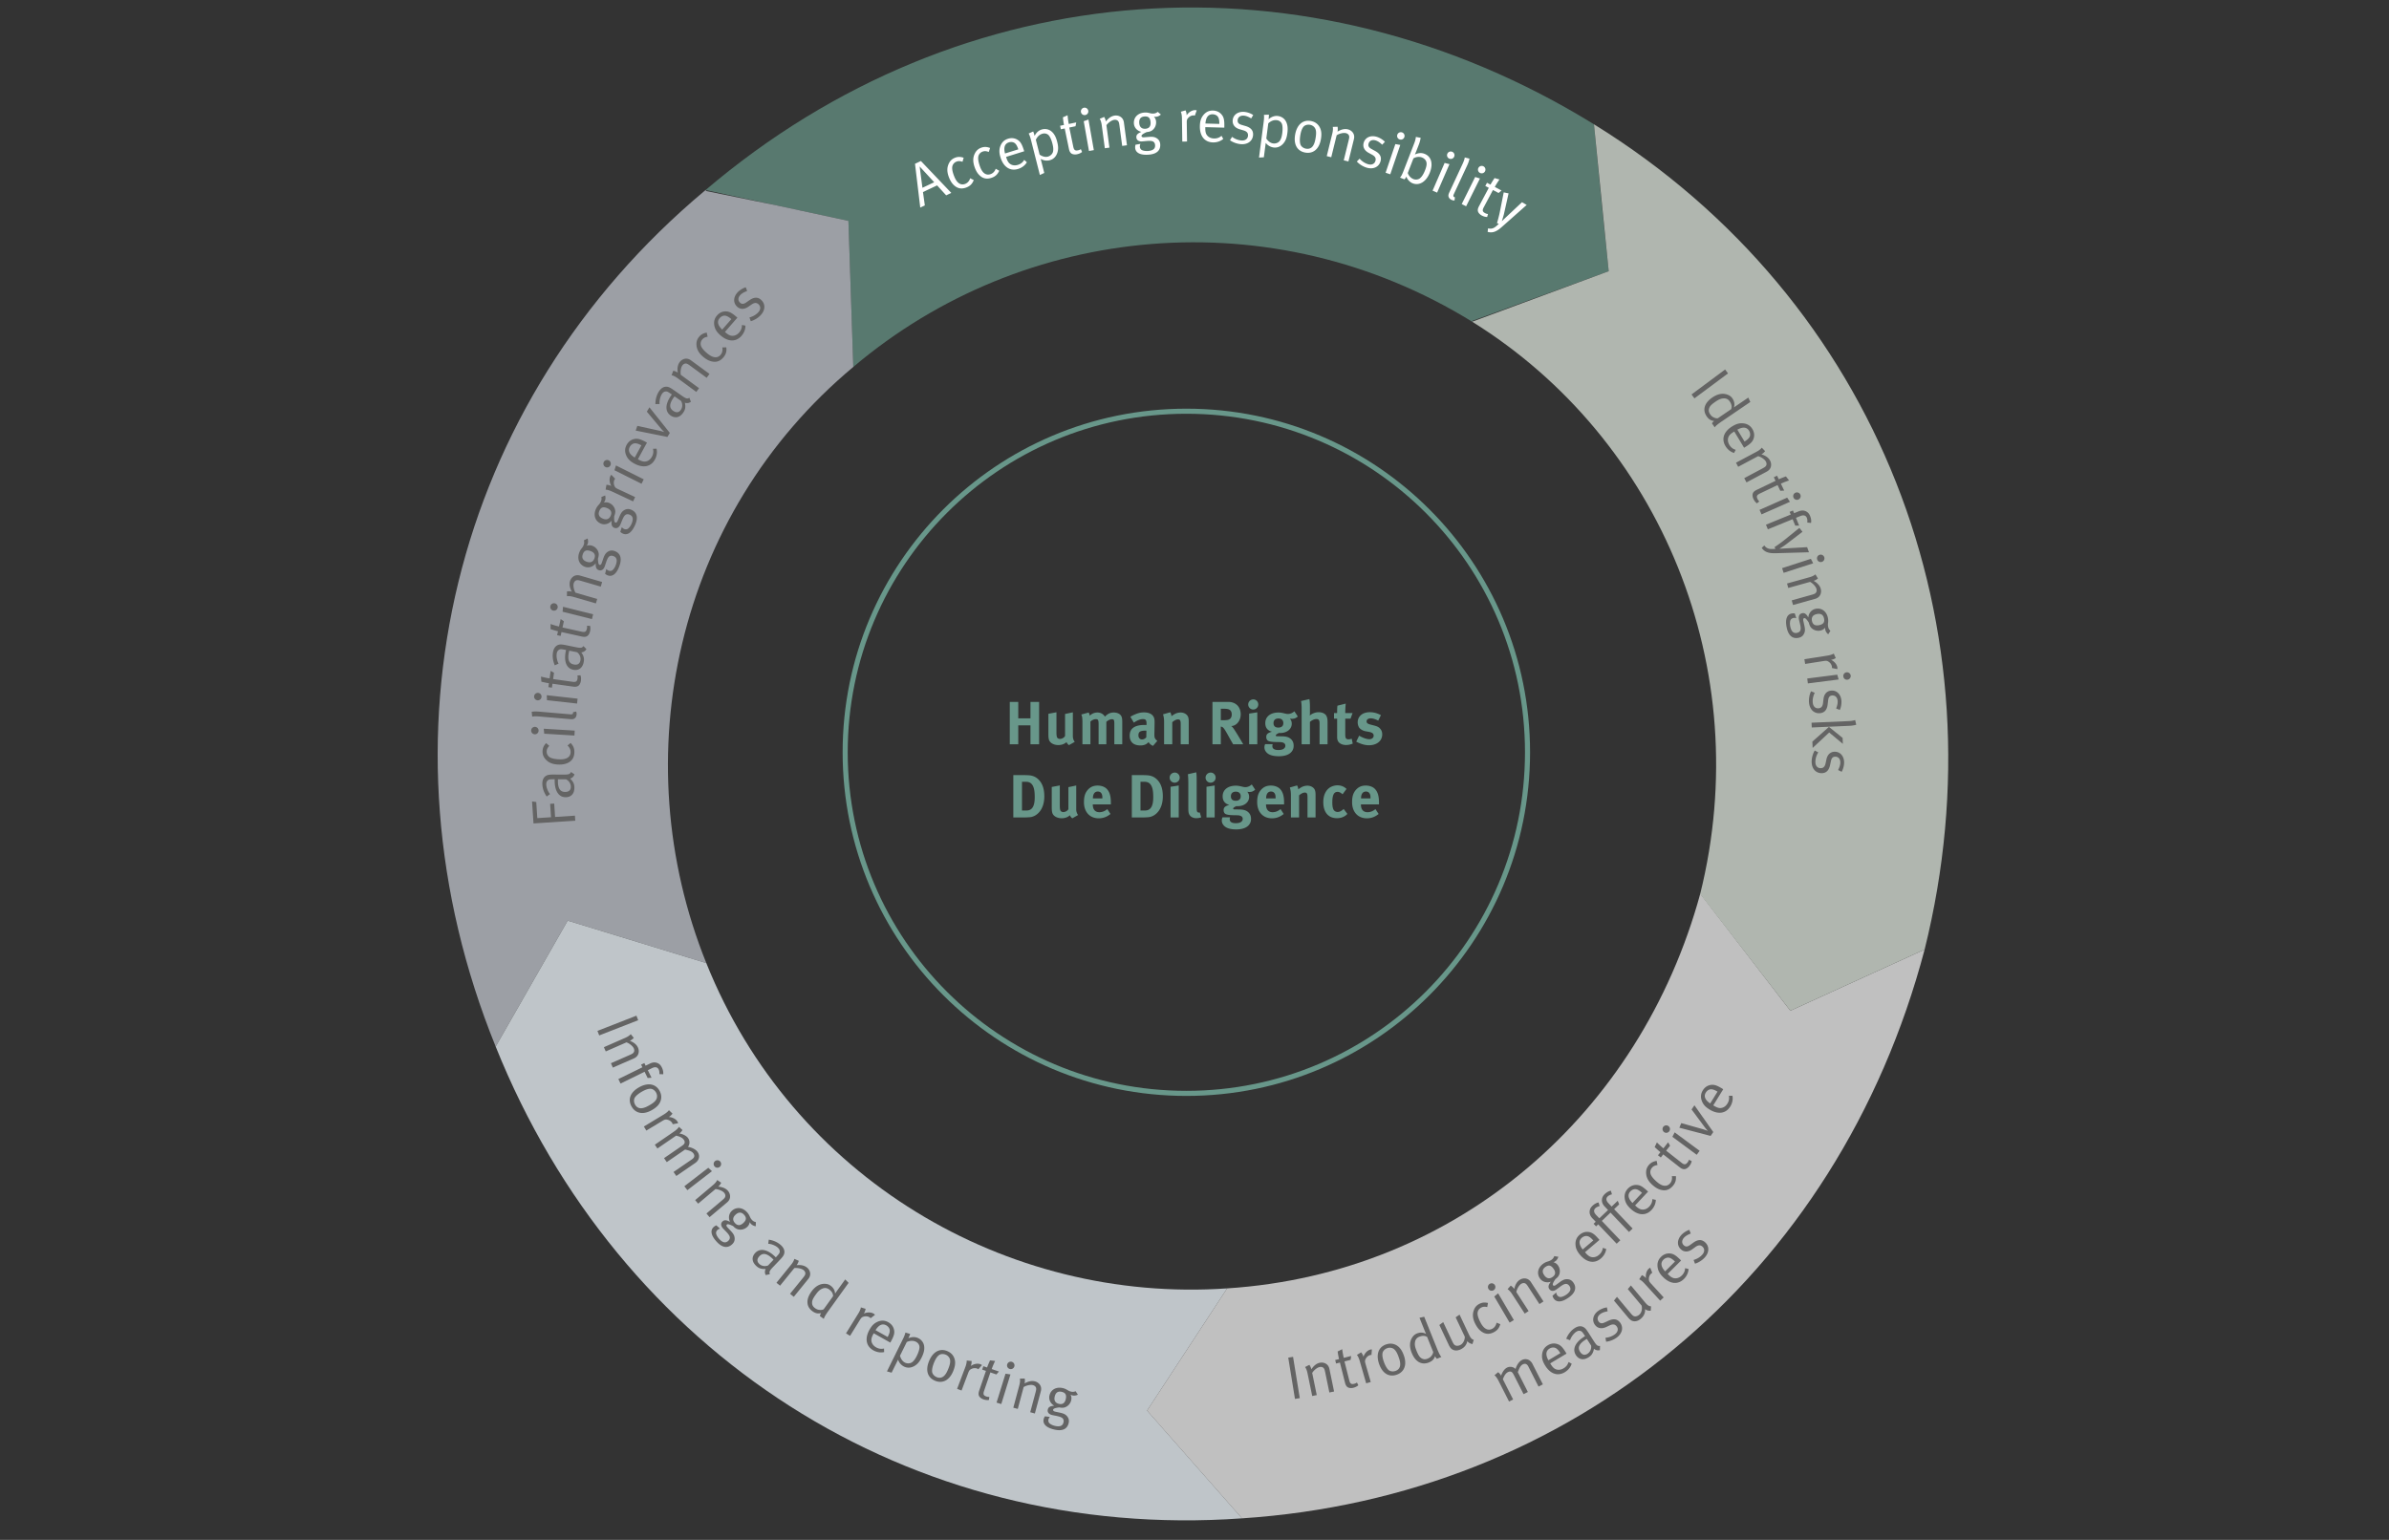
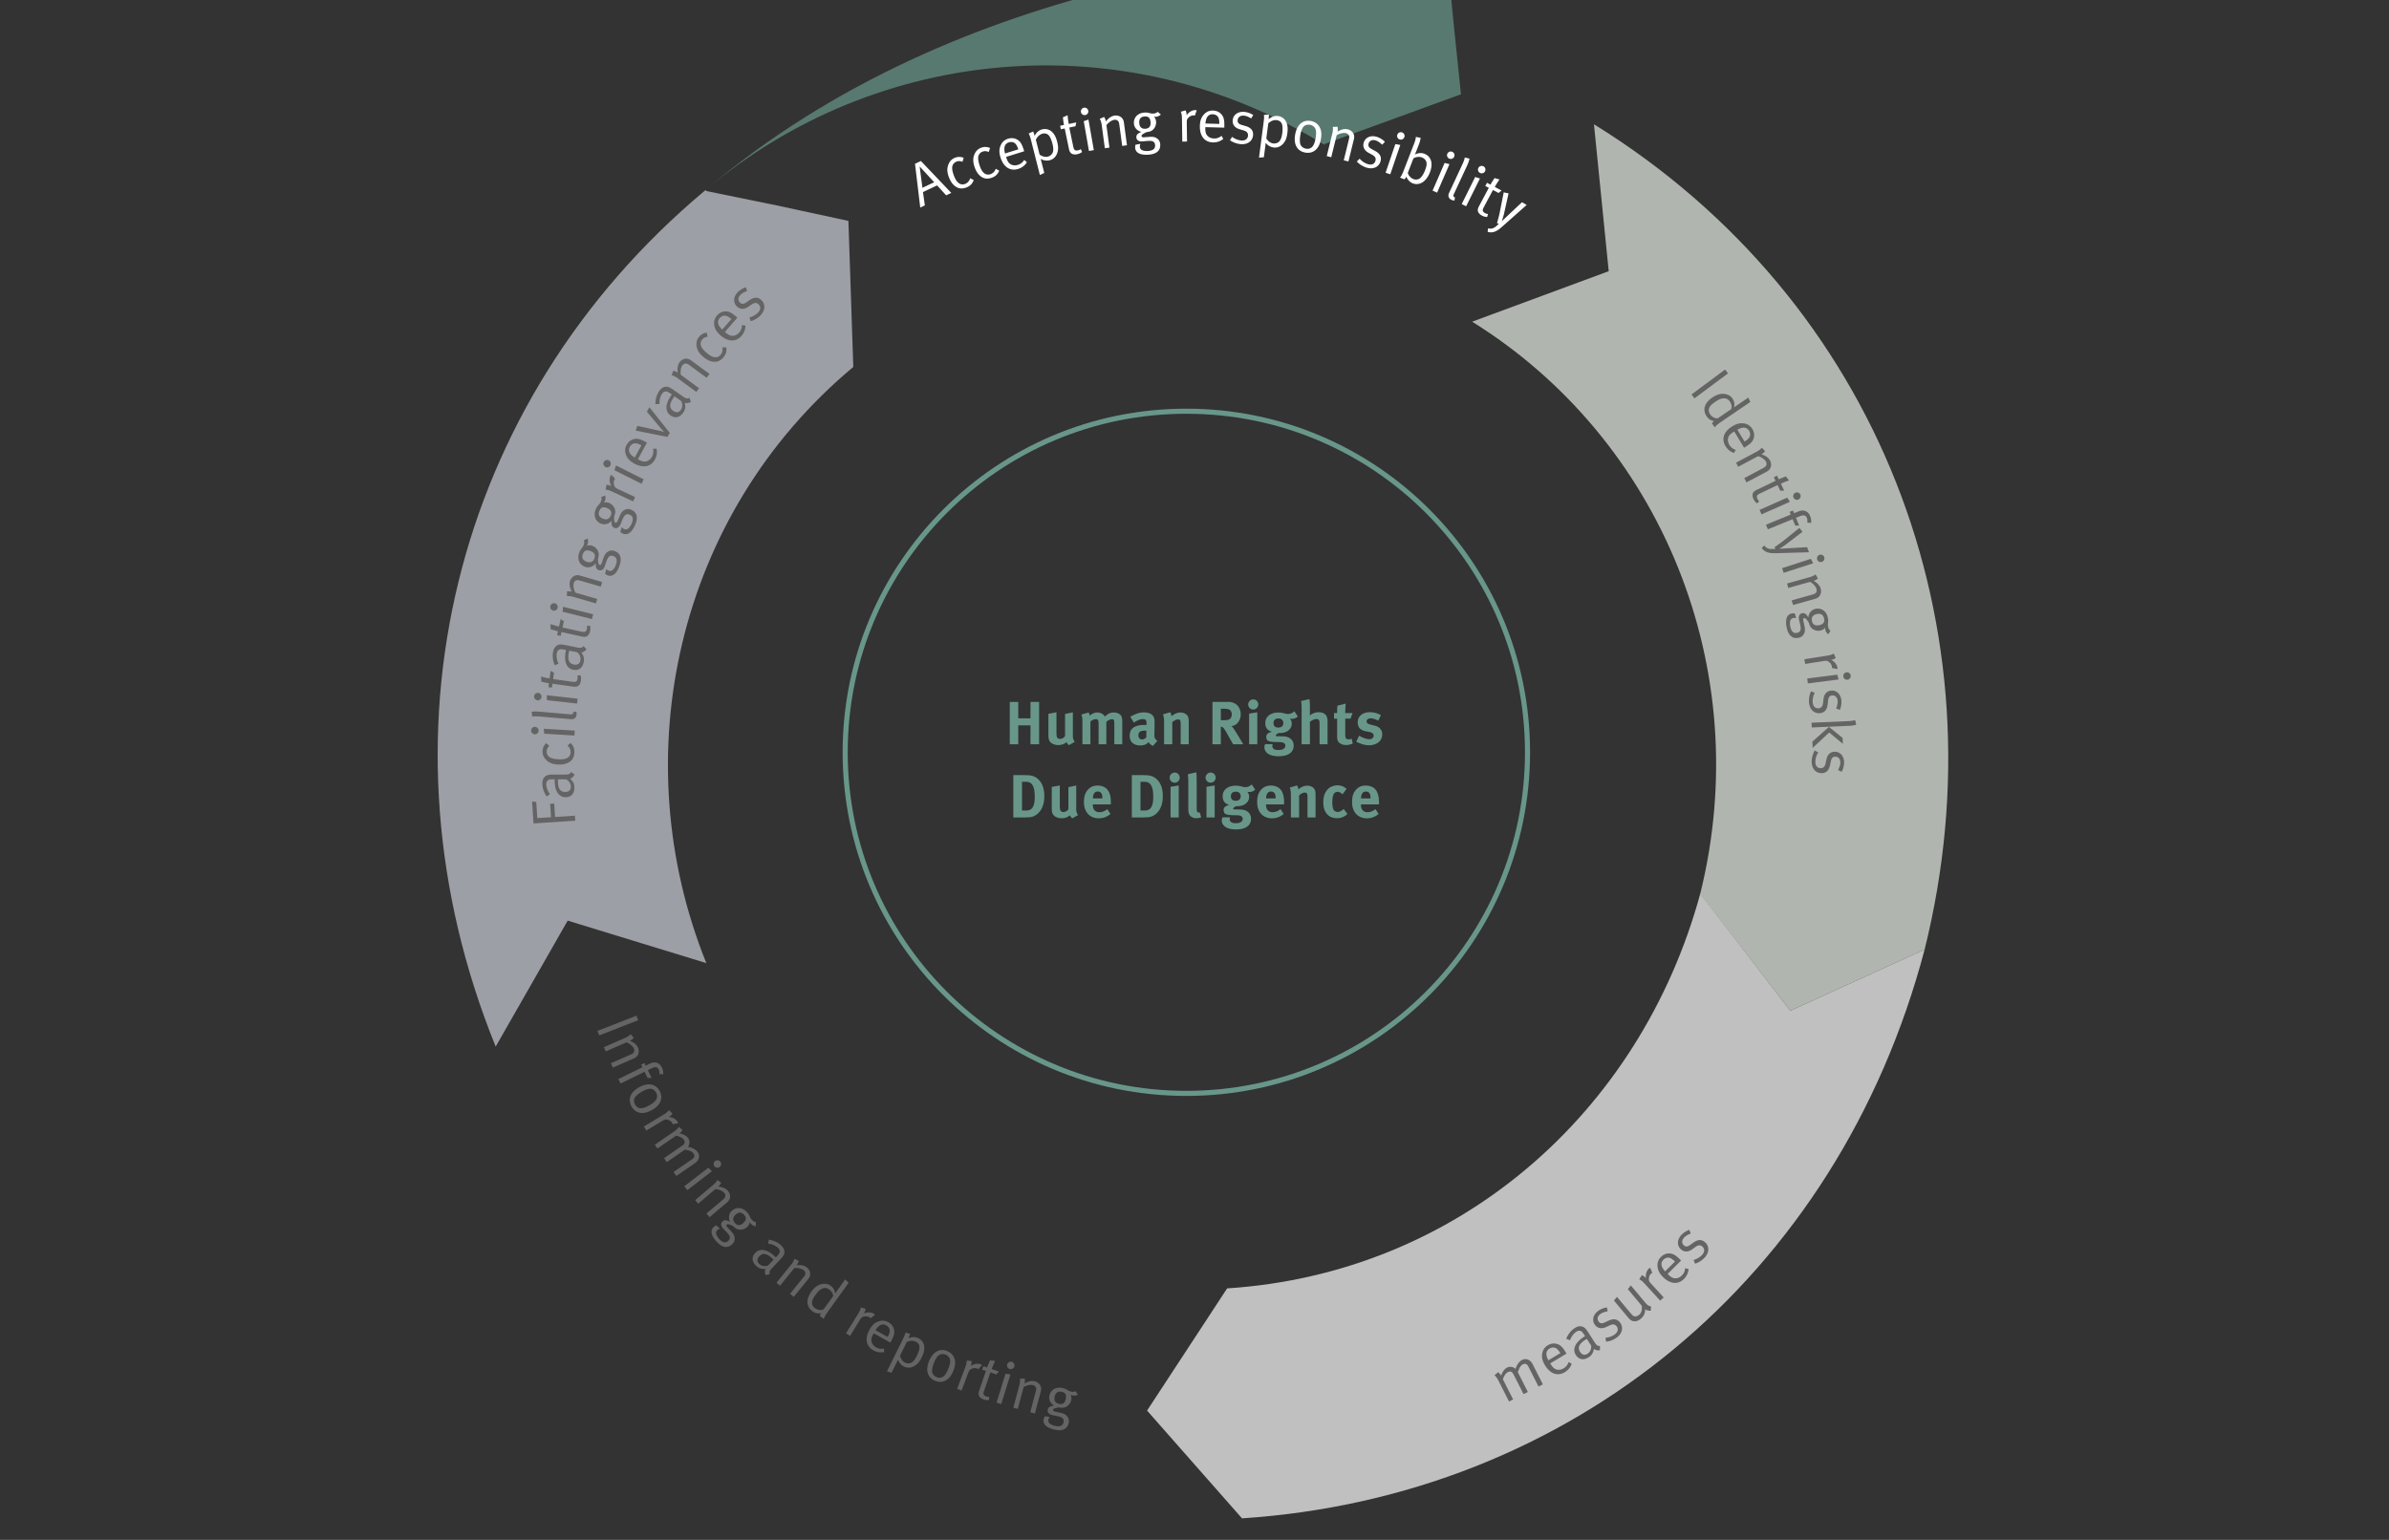
<svg xmlns="http://www.w3.org/2000/svg" version="1.0" width="940" height="606.071" viewBox="0 0 940 606.071">
  <rect x="0" y="0" width="940" height="606.071" fill="#333333" stroke="none" />
  <style>.st6{fill:#fff}.st10{fill:#68978a}.st80{fill:#646464}.st111{fill:none}.st113{display:inline}</style>
  <g id="Graphics">
-     <path d="M277.613 74.797l56.214 12.145 1.918 57.478c67.098-56.823 164.907-66.301 243.496-17.811l.234-.38 26.488-9.649 27.018-9.842-2.963-28.602-2.841-29.218C514.919-20.346 378.463-11.026 277.613 74.797z" opacity=".7" fill="#68978a" />
+     <path d="M277.613 74.797c67.098-56.823 164.907-66.301 243.496-17.811l.234-.38 26.488-9.649 27.018-9.842-2.963-28.602-2.841-29.218C514.919-20.346 378.463-11.026 277.613 74.797z" opacity=".7" fill="#68978a" />
    <path d="M305.72 80.87l-27.773-5.673-.334-.4-.315.268-.003-.001.002.002c-99.404 83.221-131.645 215.175-82.262 336.848l28.333-49.571 54.544 16.713c-32.631-80.951-11.933-176.386 57.832-234.636l-.959-28.739-.959-28.739-28.106-6.072z" opacity=".8" fill="#b6bac2" />
-     <path d="M277.912 379.057l-54.544-16.713-28.333 49.571c48.344 120.486 162.543 195.058 293.662 185.675l-37.359-42.417 31.502-48.095c-87.073 6.023-171.084-43.672-204.928-128.021z" opacity=".9" fill="#ced5da" />
    <path d="M757.286 373.7l-52.841 24.101-35.451-46.037c-23.581 86.421-95.458 149.446-186.154 155.315l-31.502 48.095 37.359 42.417c129.371-8.533 234.507-94.702 268.589-223.891z" opacity=".8" fill="#e3e3e3" />
    <path d="M627.176 48.918l5.804 57.82-53.74 19.872c74.358 46.208 111.734 136.681 89.753 225.154l.233.058-.359-.066 35.578 46.045 52.841-24.101c31.397-126.378-17.953-255.454-130.11-324.782z" opacity=".9" fill="#bec5bd" />
    <circle cx="466.794" cy="296.088" r="134.242" fill="none" stroke="#68978a" stroke-width="2" stroke-miterlimit="10" />
  </g>
  <g id="EN">
    <path class="st111" d="M363.582 167.771l-45.175-57.963c84.922-67.298 196.926-72.27 285.815-12.686l-41.628 62.102c-62.229-41.713-142.521-36.002-199.012 8.547z" />
    <path class="st6" d="M372.292 76.878l-3.575-3.912-5.555 2.625.733 5.256-1.802.851-2.066-17.233 2.322-1.096 11.96 12.556-2.017.953zm-10.441-11.364l1.102 8.397 4.622-2.185-5.724-6.212zM380.382 73.731c-1.574.651-2.979.582-4.214-.205-1.171-.764-2.008-1.845-2.686-3.486-.998-2.418-.838-4.041-.279-5.389.508-1.224 1.287-2.037 2.463-2.523 1.396-.576 2.437-.384 3.51-.049l-.459 1.592c-1.042-.322-1.63-.365-2.473-.016a2.577 2.577 0 00-1.572 2.102c-.101.95.204 2.254.874 3.871 1.025 2.484 2.538 3.443 4.312 2.711.887-.367 1.556-1.137 1.878-2.178l1.412.715c-.589 1.464-1.391 2.288-2.766 2.855zM390.277 69.934c-1.601.582-3.001.453-4.2-.389-1.138-.812-1.927-1.93-2.533-3.599-.893-2.458-.663-4.075-.044-5.397.56-1.199 1.374-1.979 2.57-2.413 1.42-.516 2.452-.278 3.509.104l-.527 1.569c-1.027-.367-1.613-.434-2.471-.122a2.574 2.574 0 00-1.661 2.032c-.142.945.105 2.26.703 3.906.917 2.525 2.388 3.55 4.192 2.895.902-.327 1.604-1.067 1.972-2.095l1.378.776c-.653 1.437-1.489 2.225-2.888 2.733zM395.87 61.756l.085.275c.335 1.077.73 1.859 1.306 2.334.948.785 2.131.869 3.277.513 1.1-.343 1.887-.966 2.46-1.948l1.044.932c-.723 1.23-1.94 2.162-3.407 2.619-3.163.986-5.779-.713-6.958-4.494-.599-1.926-.573-3.291.033-4.736.581-1.363 1.547-2.218 2.922-2.646 1.238-.386 2.45-.286 3.479.273 1.3.701 1.957 1.678 2.806 4.405l.078.252-7.125 2.221zm3.484-5.359c-.583-.498-1.506-.637-2.376-.366-1.627.507-2.173 1.985-1.529 4.374l5.225-1.629c-.409-1.23-.805-1.937-1.32-2.379zM416.056 60.047c-.495 1.562-1.533 2.643-3.045 3.025a4.663 4.663 0 01-3.529-.541l1.404 5.537-1.726.809-3.529-13.91c-.448-1.768-.886-2.424-.886-2.424l1.778-.799s.24.46.564 1.739c.671-1.358 1.71-2.241 2.989-2.565 1.187-.301 2.479-.084 3.459.658 1.132.852 1.911 2.164 2.436 4.234.473 1.862.465 3.003.085 4.237zm-3.335-6.705c-.573-.696-1.534-.973-2.464-.736-1.163.295-2.068 1.119-2.682 2.412l1.481 5.84c1.108.758 2.244 1.039 3.222.792 1.069-.272 1.899-1.101 2.077-2.062.16-.834.075-1.752-.255-3.056-.354-1.395-.876-2.574-1.379-3.19zM423.184 49.686l-2.444.505 1.56 7.544c.267 1.292.712 1.666 1.863 1.428.518-.107.808-.24 1.104-.473l.501 1.121c-.525.427-1.148.727-1.971.897a3.482 3.482 0 01-1.595-.014c-.905-.229-1.366-.918-1.609-2.093l-1.661-8.037-1.529.316-.286-1.387 1.527-.316c-.232-1.127-.424-3-.424-3l1.84-.822s.144 1.883.465 3.434l2.937-.607-.278 1.504zM427.011 45.28a1.45 1.45 0 01-1.691-1.164 1.476 1.476 0 011.184-1.721 1.456 1.456 0 011.696 1.189 1.456 1.456 0 01-1.189 1.696zm1.466 14.145L426.414 47.7l1.861-.645 2.117 12.032-1.915.338zM441.549 57.428l-1.075-8.02c-.169-1.262-.306-1.557-.693-1.918-.303-.273-.829-.396-1.376-.324-.952.128-2.325 1.087-3.06 2.106l1.183 8.829-1.808.242-1.225-9.139c-.227-1.689-.787-2.438-.787-2.438l1.741-.742s.546.823.677 1.799c1.072-1.403 2.229-2.164 3.491-2.334 1.285-.172 2.52.365 3.136 1.35.248.402.407.865.47 1.341l1.206 8.995-1.88.253zM454.828 45.96c-.311.025-.602 0-.825-.079a3.17 3.17 0 01.88 1.976c.108 1.34-.462 2.637-1.507 3.418-.567.432-1.321.635-2.183.705-1.556.701-2.073 1.152-2.041 1.559.029.359.404.546 1.003.498l1.913-.152c1.387-.112 2.166-.006 2.923.438.984.571 1.434 1.378 1.517 2.406.207 2.583-1.542 3.902-4.435 4.134-3.73.299-5.273-.926-5.409-2.623-.035-.432.008-.795.138-1.286l1.947-.325c-.146.276-.279.72-.248 1.104.049.621.353 1.103.804 1.331.601.289 1.504.433 2.46.356 1.841-.148 2.845-.83 2.727-2.312-.051-.646-.307-1.131-.761-1.383-.479-.275-1.207-.337-2.378-.242-.479.037-1.457.14-1.839.17-1.412.113-2.3-.465-2.386-1.541-.076-.957.404-1.573 1.989-2.205-1.643-.374-2.828-1.652-2.955-3.229-.192-2.392 1.472-4.162 4.079-4.37 1.817-.146 2.229.494 3.689.379.622-.051 1.064-.23 1.608-.66l1.24 1.057c-.698.583-1.233.818-1.95.876zm-4.51-.122c-1.483.119-2.183.994-2.05 2.645.123 1.53.979 2.304 2.485 2.184 1.435-.115 2.085-1.01 1.957-2.612-.131-1.627-.814-2.342-2.392-2.217zM470.133 45.501a1.65 1.65 0 00-.529-.088c-.721.011-1.436.334-1.98.895-.543.559-.683.921-.667 1.906l.108 7.489-1.872.026-.134-9.218c-.026-1.751-.446-2.538-.446-2.538l1.865-.531s.471.93.413 1.939c.847-1.237 2.107-2.024 3.332-2.042.312-.005.65.11.65.11l-.74 2.052zM474.264 50.036l-.009.289c-.03 1.127.09 1.994.481 2.63.644 1.05 1.736 1.511 2.936 1.544 1.152.031 2.097-.303 2.958-1.048l.687 1.22c-1.082.931-2.536 1.42-4.071 1.378-3.311-.091-5.237-2.544-5.129-6.503.055-2.016.522-3.3 1.562-4.473.992-1.102 2.181-1.598 3.62-1.557 1.296.034 2.411.521 3.204 1.383 1.004 1.084 1.308 2.221 1.23 5.076l-.006.264-7.463-.203zm5.03-3.945c-.391-.659-1.22-1.091-2.131-1.114-1.704-.047-2.698 1.174-2.86 3.643l5.47.149c.011-1.296-.136-2.093-.479-2.678zM488.244 56.737c-1.508-.117-3.124-.699-4.286-1.535l.825-1.332c1.162.836 2.376 1.316 3.693 1.417 1.459.114 2.478-.603 2.575-1.87.084-1.075-.468-1.721-1.81-2.113l-1.458-.426c-1.93-.56-2.888-1.86-2.76-3.512.167-2.152 2.03-3.524 4.519-3.332 1.244.097 2.601.587 3.562 1.239l-.801 1.333c-1.014-.583-1.871-1.01-2.924-1.092-1.363-.105-2.31.615-2.401 1.787-.071.908.341 1.494 1.588 1.855l1.553.457c2.119.622 3.062 1.802 2.924 3.572-.18 2.322-2.12 3.759-4.799 3.552zM505.056 56.358c-1.037 1.269-2.4 1.889-3.947 1.688a4.685 4.685 0 01-3.081-1.807l-.741 5.664-1.903.113 1.861-14.23c.236-1.809.071-2.58.071-2.58l1.947-.085s.054.516-.117 1.824c1.125-1.015 2.417-1.451 3.725-1.28 1.213.159 2.334.838 2.972 1.89.737 1.21.976 2.718.699 4.835-.248 1.904-.676 2.96-1.486 3.968zm-.621-7.463c-.274-.859-1.066-1.471-2.018-1.596-1.19-.155-2.335.275-3.384 1.252l-.78 5.975c.75 1.113 1.701 1.795 2.702 1.926 1.094.143 2.171-.321 2.691-1.149.456-.715.717-1.601.891-2.933.187-1.428.137-2.717-.102-3.475zM513.524 60.041c-3.231-.608-4.623-3.337-3.895-7.205.719-3.821 3.069-5.796 6.16-5.215 1.958.368 3.063 1.505 3.647 2.811.531 1.198.623 2.657.263 4.567-.737 3.916-3.227 5.596-6.175 5.042zm4.172-8.935c-.3-1.131-1.249-1.798-2.216-1.98-1.038-.195-2.098.118-2.646.82-.516.66-.881 1.568-1.143 2.96-.311 1.651-.303 3.167.007 3.982.292.788 1.146 1.437 2.161 1.628 1.226.23 2.266-.232 2.88-1.289.397-.684.616-1.325.833-2.48.312-1.653.355-2.791.124-3.641zM528.724 63.091l1.934-7.854c.304-1.234.285-1.56.056-2.037-.181-.365-.625-.672-1.16-.805-.932-.23-2.562.16-3.618.84l-2.129 8.646-1.77-.437 2.203-8.949c.407-1.654.159-2.556.159-2.556l1.892-.054s.207.967-.029 1.922c1.511-.914 2.866-1.197 4.101-.895 1.258.312 2.21 1.263 2.424 2.402.083.465.062.955-.052 1.42l-2.17 8.81-1.841-.453zM537.737 65.986c-1.449-.435-2.903-1.348-3.862-2.412l1.09-1.126c.958 1.064 2.042 1.791 3.307 2.171 1.402.421 2.549-.062 2.916-1.28.31-1.033-.092-1.781-1.319-2.449l-1.335-.727c-1.768-.957-2.427-2.433-1.95-4.02.62-2.068 2.733-3.012 5.123-2.295 1.195.359 2.417 1.127 3.217 1.969l-1.066 1.133c-.867-.785-1.614-1.387-2.625-1.69-1.311-.394-2.389.11-2.726 1.237-.262.873.015 1.532 1.157 2.15l1.421.777c1.938 1.059 2.607 2.412 2.098 4.113-.67 2.229-2.872 3.221-5.446 2.449zM545.192 67.979l3.835-11.269 1.941.331-3.937 11.564-1.839-.626zm5.524-13.101a1.45 1.45 0 01-.921-1.836 1.476 1.476 0 011.865-.937 1.455 1.455 0 01.914 1.858 1.456 1.456 0 01-1.858.915zM555.867 72.157c-1.164-.45-2.189-1.594-2.495-2.664-.227.451-.384.727-.781 1.087l-1.747-.675c.454-.443.83-1.147 1.411-2.647l4.248-10.97c.562-1.454.593-2.396.593-2.396l1.876.341s-.073 1.053-.732 2.754l-1.006 2.597c-.216.56-.521 1.214-.521 1.214 1.513-.649 2.595-.72 3.782-.261 2.664 1.032 3.48 3.845 2.127 7.337-1.385 3.582-4.092 5.315-6.755 4.283zm5.365-8.401c-.192-.77-.859-1.438-1.733-1.777-1.097-.424-2.436-.223-3.361.373l-2.22 5.73c.287.985 1.182 2.001 2.233 2.408.762.295 1.768.223 2.397-.204.637-.448 1.442-1.398 2.169-3.278.574-1.477.733-2.42.515-3.252zM563.676 75.041l4.74-10.918 1.908.487-4.865 11.205-1.783-.774zm6.573-12.608a1.45 1.45 0 01-.77-1.904c.325-.748 1.188-1.106 1.936-.781a1.454 1.454 0 01.76 1.925 1.456 1.456 0 01-1.926.76zM571.105 78.644c-.523-.243-.887-.598-1.071-1.054-.207-.467-.168-1.006.196-1.789l5.345-11.488c.658-1.416.771-2.342.771-2.342l1.85.463s-.143 1.046-.912 2.699l-5.153 11.076c-.395.85-.375 1.148.104 1.372.065.03.238.058.238.058l-.168 1.271c-.527-.006-.743-.054-1.2-.266zM575.141 80.321l5.297-10.662 1.881.586-5.438 10.941-1.74-.865zm7.216-12.256a1.449 1.449 0 01-.67-1.941c.363-.73 1.242-1.045 1.974-.682a1.456 1.456 0 01.66 1.963 1.458 1.458 0 01-1.964.66zM589.635 75.958l-2.204-1.172-3.621 6.801c-.621 1.165-.517 1.736.521 2.29.466.248.775.331 1.151.341l-.332 1.184c-.676-.008-1.349-.174-2.09-.57a3.47 3.47 0 01-1.219-1.028c-.55-.755-.465-1.58.1-2.64l3.858-7.246-1.377-.732.666-1.25 1.377.732c.542-1.016 1.591-2.58 1.591-2.58l1.941.545s-1.093 1.539-1.837 2.938l2.649 1.409-1.174.978zM590.942 89.313c-1.89 1.68-3.537 2.557-5.597 1.943l.162-1.377c1.57.355 2.453-.021 4.231-1.793l-.725-.281c.261-.735.869-3.076 1.118-4.318l1.537-7.769 1.912.388-1.773 7.936c-.254 1.157-.87 2.938-.87 2.938l.041.023s1.166-1.101 1.908-1.807l5.975-5.609 1.848 1.071-9.767 8.655z" />
    <g>
      <path class="st111" d="M555.257 154.875l39.422-63.512c93.368 56.546 136.583 161.108 111.619 266.932l-73.239-17.277c17.476-74.084-15.899-148.449-77.802-186.143z" />
      <path class="st80" d="M665.568 155.246l13.213-9.821 1.146 1.541-13.214 9.821-1.145-1.541zM673.596 166.602s.361-.536.862-.907c-1.299-.161-2.149-.685-2.934-1.836-1.742-2.559-.897-5.283 2.257-7.432 2.103-1.433 4.123-1.791 5.976-1.078.868.338 1.425.771 1.912 1.486.756 1.111.962 2.395.574 3.529 0 0 .799-.574 1.513-1.061l4.147-2.823.796 1.724-11.031 7.512c-1.706 1.162-2.564 1.863-2.992 2.473l-1.08-1.587zm7.569-5.56c.356-.969.194-1.933-.604-3.104-.527-.774-1.33-1.186-2.288-1.142-1.078.037-1.9.363-3.29 1.31-1.149.784-1.949 1.444-2.309 2.153-.503 1.012-.42 1.855.201 2.768.554.813 1.043 1.148 1.931 1.473.582.214 1.121.108 1.121.108l5.238-3.566zM682.386 169.839l-.247.148c-.965.584-1.63 1.154-1.953 1.826-.536 1.109-.335 2.277.285 3.305.596.985 1.388 1.601 2.48 1.923l-.654 1.237c-1.368-.408-2.565-1.367-3.36-2.683-1.713-2.835-.688-5.781 2.7-7.829 1.728-1.043 3.059-1.344 4.607-1.101 1.463.238 2.522.972 3.268 2.204.67 1.109.863 2.311.566 3.443-.371 1.429-1.162 2.3-3.607 3.777l-.225.137-3.86-6.387zm6.037 2.102c.344-.686.258-1.614-.213-2.396-.881-1.458-2.446-1.635-4.611-.438l2.829 4.684c1.096-.692 1.688-1.245 1.995-1.85zM686.305 188.192l7.138-3.808c1.123-.6 1.353-.831 1.555-1.319.15-.38.083-.916-.177-1.402-.452-.848-1.829-1.799-3.042-2.132l-7.857 4.191-.859-1.609 8.134-4.339c1.504-.804 2.01-1.589 2.01-1.589l1.303 1.372s-.581.8-1.448 1.263c1.688.514 2.806 1.332 3.404 2.455.61 1.145.539 2.488-.167 3.409-.291.373-.67.684-1.093.909l-8.008 4.271-.893-1.672zM700.497 193.163l-1.078-2.251-6.948 3.328c-1.19.569-1.445 1.091-.938 2.151.228.477.428.728.724.958l-.967.756c-.541-.406-.983-.939-1.346-1.697-.27-.563-.37-1.048-.371-1.553.005-.934.562-1.547 1.645-2.064l7.403-3.546-.674-1.407 1.277-.611.674 1.408c1.038-.498 2.811-1.134 2.811-1.134l1.239 1.588s-1.793.593-3.221 1.276l1.296 2.705-1.526.093zM692.328 200.673l10.883-4.818 1.072 1.65-11.169 4.945-.786-1.777zm13.376-4.82a1.448 1.448 0 01.725-1.922c.745-.33 1.622-.01 1.952.736s0 1.601-.746 1.931-1.601.001-1.931-.745zM711.102 205.675c.072-.522.084-1.254-.161-1.853-.399-.978-1.307-1.229-2.573-.712l-1.709.699 1.253 3.065-1.529.003-1.035-2.532-9.751 3.987-.745-1.822 9.752-3.986-.436-1.066 1.31-.535.437 1.064 1.732-.707c1.645-.672 2.664-.207 3.21.113.617.369 1.04.896 1.376 1.719.391.955.515 1.891.354 2.707l-1.485-.144zM698.727 217.732c-2.526.075-4.353-.309-5.54-2.1l1.007-.953c.977 1.279 1.896 1.559 4.396 1.34l-.375-.682c.672-.396 2.641-1.803 3.628-2.596l6.164-4.973 1.219 1.523-6.453 4.951c-.938.725-2.553 1.693-2.553 1.693l.018.045s1.6-.096 2.623-.162l8.183-.469.73 2.008-13.047.375zM701.203 223.61l11.326-3.665.896 1.754-11.625 3.761-.597-1.85zm13.805-3.407a1.449 1.449 0 01.919-1.836 1.475 1.475 0 011.867.936c.251.775-.167 1.592-.943 1.843s-1.592-.167-1.843-.943zM704.993 236.291l7.792-2.178c1.226-.342 1.499-.518 1.803-.952.229-.338.278-.876.131-1.407-.26-.925-1.398-2.15-2.51-2.738l-8.578 2.396-.491-1.757 8.879-2.48c1.642-.457 2.305-1.116 2.305-1.116l.977 1.622s-.74.654-1.688.92c1.538.865 2.452 1.906 2.794 3.133.349 1.247-.011 2.545-.9 3.291a3.472 3.472 0 01-1.263.652l-8.739 2.441-.512-1.827zM718.2 247.847c-.067-.306-.084-.597-.036-.828-.481.6-1.085.979-1.834 1.146-1.312.293-2.677-.091-3.597-1.016-.505-.502-.813-1.221-1.002-2.063-.912-1.444-1.431-1.894-1.828-1.804-.353.078-.483.477-.354 1.062l.419 1.874c.304 1.358.307 2.144-.028 2.957-.429 1.055-1.164 1.612-2.171 1.837-2.529.565-4.081-.981-4.714-3.815-.815-3.654.183-5.353 1.845-5.724.422-.094.788-.103 1.294-.042l.593 1.883c-.295-.106-.752-.176-1.127-.092-.609.136-1.044.503-1.207.982-.202.635-.22 1.549-.011 2.486.403 1.803 1.22 2.702 2.671 2.379.633-.143 1.077-.463 1.264-.947.205-.514.166-1.242-.09-2.389-.105-.47-.343-1.424-.427-1.799-.309-1.381.141-2.343 1.193-2.578.938-.209 1.615.18 2.463 1.663.141-1.679 1.24-3.031 2.786-3.376 2.343-.523 4.328.877 4.898 3.43.396 1.78-.181 2.277.139 3.707.136.608.376 1.022.876 1.5l-.873 1.376c-.677-.61-.985-1.108-1.142-1.809zm-.51-4.486c-.324-1.451-1.287-2.021-2.903-1.661-1.5.335-2.146 1.291-1.816 2.766.313 1.405 1.291 1.925 2.859 1.575 1.593-.357 2.206-1.133 1.86-2.68zM720.793 262.912c.029-.126.043-.347.014-.537-.111-.711-.532-1.373-1.163-1.833s-1.009-.546-1.98-.394l-7.398 1.162-.291-1.85 9.104-1.43c1.73-.272 2.45-.799 2.45-.799l.789 1.771s-.854.596-1.861.681c1.343.664 2.3 1.802 2.489 3.011.049.309-.017.658-.017.658l-2.136-.44zM711.094 267.046l11.807-1.508.556 1.889-12.116 1.547-.247-1.928zm14.197-.796a1.451 1.451 0 011.242-1.635c.81-.103 1.559.455 1.661 1.265.104.81-.457 1.534-1.267 1.638s-1.533-.459-1.636-1.268zM711.798 276.556c-.14-1.504.163-3.195.792-4.481l1.452.59c-.63 1.286-.897 2.564-.775 3.878.133 1.457 1.01 2.34 2.275 2.225 1.074-.1 1.617-.751 1.778-2.139l.175-1.51c.228-1.998 1.348-3.16 2.997-3.312 2.15-.196 3.816 1.409 4.044 3.894.115 1.242-.142 2.663-.622 3.72l-1.449-.566c.405-1.097.682-2.014.586-3.064-.126-1.361-.994-2.174-2.166-2.066-.908.083-1.416.588-1.562 1.879l-.189 1.607c-.256 2.191-1.26 3.32-3.029 3.482-2.319.211-4.062-1.461-4.307-4.137zM712.788 284.448l14.72-.645c1.559-.068 2.432-.419 2.432-.419l.44 1.854s-.992.354-2.813.435l-14.697.645-.082-1.87zm.324 7.432l6.521-5.787 5.378 4.328.102 2.35-5.383-4.473-6.508 6.074-.11-2.492zM712.833 299.778c.004-1.513.465-3.167 1.212-4.39l1.391.725c-.748 1.222-1.136 2.47-1.139 3.789-.004 1.465.786 2.426 2.059 2.43 1.079.004 1.682-.596 1.973-1.963l.316-1.487c.412-1.968 1.639-3.021 3.296-3.016 2.16.005 3.668 1.761 3.661 4.258-.004 1.249-.391 2.64-.969 3.646l-1.391-.699c.507-1.055.869-1.941.872-2.998.003-1.368-.787-2.259-1.964-2.262-.911-.002-1.464.453-1.731 1.724l-.341 1.584c-.462 2.159-1.568 3.188-3.345 3.183-2.327-.006-3.907-1.836-3.9-4.524z" />
    </g>
    <g>
      <path class="st111" d="M458.483 487.335l-4.686 76.45c-112.62-8.535-201.382-81.617-228.178-187.924l74.27-18.721c18.76 74.422 83.213 123.841 158.594 130.195z" />
      <path class="st80" d="M235.076 405.733l15.336-5.988.698 1.788-15.336 5.988-.698-1.788zM240.38 418.459l7.408-3.248c1.165-.511 1.412-.724 1.65-1.196.18-.367.153-.906-.069-1.411-.385-.879-1.686-1.933-2.868-2.358l-8.155 3.575-.732-1.671 8.44-3.7c1.561-.684 2.125-1.429 2.125-1.429l1.193 1.468s-.64.752-1.541 1.147c1.644.642 2.694 1.544 3.205 2.709.521 1.187.346 2.521-.429 3.385-.318.349-.719.63-1.159.822l-8.309 3.643-.759-1.736zM259.46 422.759c.036-.526-.001-1.256-.287-1.837-.466-.948-1.387-1.138-2.615-.535l-1.659.814 1.458 2.973-1.525.106-1.205-2.456-9.459 4.641-.867-1.767 9.458-4.641-.507-1.034 1.271-.624.507 1.034 1.681-.824c1.595-.782 2.643-.388 3.21-.104.642.327 1.1.824 1.491 1.621.455.927.641 1.851.538 2.677l-1.49-.044zM248.474 435.434c-1.573-2.887-.34-5.69 3.115-7.573 3.414-1.86 6.43-1.29 7.934 1.47.953 1.749.772 3.323.13 4.602-.592 1.17-1.664 2.163-3.37 3.093-3.498 1.907-6.374 1.042-7.809-1.592zm9.558-2.42c.686-.948.603-2.104.131-2.968-.505-.927-1.418-1.55-2.309-1.53-.836.019-1.771.31-3.015.987-1.475.804-2.644 1.768-3.079 2.525-.425.724-.388 1.796.106 2.702.597 1.095 1.614 1.607 2.82 1.414.779-.124 1.415-.361 2.448-.924 1.476-.803 2.386-1.49 2.898-2.206zM264.671 442.477a1.613 1.613 0 00-.19-.502c-.373-.617-1.012-1.072-1.77-1.259-.758-.187-1.141-.124-1.984.385l-6.412 3.872-.968-1.603 7.892-4.765c1.5-.906 1.967-1.665 1.967-1.665l1.399 1.343s-.565.874-1.466 1.334c1.495.107 2.81.799 3.443 1.848.161.267.232.617.232.617l-2.143.395zM265.016 461.262l7.28-4.999c.949-.652 1.146-1.427.575-2.258-.611-.89-1.66-1.188-3.316-1.565l-7.201 4.944-1.073-1.563 7.003-4.808c.594-.408.948-.739 1.076-1.146.114-.427.016-.826-.297-1.281-.516-.752-1.394-1.226-3.03-1.616l-7.359 5.053-1.018-1.483 7.636-5.243c1.424-.978 1.852-1.796 1.852-1.796l1.389 1.259s-.527.886-1.22 1.361c1.181.15 2.761.841 3.454 1.849a2.934 2.934 0 01-.066 3.422c1.661.257 3.123 1.029 3.815 2.038 1.005 1.464.59 3.234-.973 4.307l-7.438 5.107-1.089-1.582zM269.273 466.884l9.423-7.276 1.435 1.348-9.669 7.467-1.189-1.539zm11.843-7.871a1.449 1.449 0 01.246-2.039c.646-.499 1.574-.397 2.072.249a1.455 1.455 0 01-.264 2.054 1.456 1.456 0 01-2.054-.264zM277.967 477.606l6.184-5.212c.973-.82 1.15-1.094 1.245-1.614.068-.403-.109-.912-.465-1.334-.619-.734-2.165-1.377-3.419-1.45l-6.808 5.738-1.175-1.395 7.047-5.939c1.303-1.098 1.632-1.973 1.632-1.973l1.562 1.07s-.401.902-1.153 1.536c1.758.15 3.021.718 3.841 1.69.835.991 1.045 2.32.547 3.367a3.458 3.458 0 01-.878 1.117l-6.937 5.846-1.223-1.447zM295.456 481.659c-.214-.227-.377-.47-.455-.693a3.166 3.166 0 01-.991 1.923c-.978.922-2.347 1.288-3.61.962-.691-.174-1.323-.634-1.915-1.262-1.521-.775-2.197-.897-2.495-.618-.262.247-.172.657.239 1.094l1.317 1.397c.954 1.013 1.359 1.687 1.486 2.557.17 1.125-.179 1.981-.93 2.688-1.887 1.777-4.009 1.239-6-.875-2.567-2.725-2.576-4.694-1.336-5.863.315-.296.626-.491 1.091-.698l1.472 1.317c-.308.058-.737.233-1.017.496-.455.428-.64.966-.536 1.461.15.649.602 1.444 1.261 2.143 1.267 1.345 2.428 1.702 3.511.682.472-.444.69-.947.604-1.459-.085-.546-.492-1.152-1.298-2.008-.329-.349-1.021-1.049-1.284-1.329-.971-1.031-1.076-2.086-.29-2.827.699-.658 1.48-.669 2.966.173-.735-1.516-.48-3.24.672-4.326 1.747-1.646 4.168-1.455 5.962.449 1.25 1.328 1.008 2.05 2.012 3.116.428.454.845.687 1.52.843l-.049 1.629c-.896-.178-1.414-.448-1.907-.972zm-2.729-3.596c-1.021-1.083-2.141-1.083-3.346.053-1.118 1.053-1.186 2.206-.149 3.306.987 1.048 2.093.996 3.263-.106 1.188-1.119 1.318-2.1.232-3.253zM301.303 501.842a2.454 2.454 0 01-.03-2.394c-1.627.078-2.626-.214-3.638-1.133-2.185-1.984-1.632-3.914-.551-5.104 1.823-2.007 4.61-1.615 7.577 1.08.373.339.605.582.605.582l.564-.622c.71-.781.965-1.134.974-1.643.006-.578-.204-1.06-.754-1.561-.995-.904-2.74-1.516-3.776-1.517l.211-1.624c1.882.283 3.514 1.02 4.793 2.181 1.225 1.113 1.643 2.367 1.192 3.612-.24.657-.835 1.348-1.579 2.131l-2.717 2.848c-1.342 1.407-1.592 1.86-1.258 2.812l-1.613.352zm2.396-6.706c-2.238-2.033-3.731-1.995-4.957-.645-.952 1.048-.953 2.084.059 3.004.906.823 2.241 1.031 3.408.566l2.151-2.26c-.215-.228-.412-.439-.661-.665zM310.866 509.208l5.095-6.283c.801-.988.923-1.291.919-1.82-.009-.409-.279-.875-.708-1.223-.746-.604-2.386-.946-3.631-.781l-5.609 6.917-1.417-1.149 5.806-7.159c1.073-1.323 1.233-2.245 1.233-2.245l1.734.758s-.225.962-.844 1.726c1.755-.184 3.103.136 4.091.938 1.006.816 1.463 2.083 1.171 3.206a3.43 3.43 0 01-.654 1.262l-5.714 7.047-1.472-1.194zM322.588 517.961s.155-.627.5-1.148c-1.276.294-2.255.093-3.385-.719-2.513-1.808-2.652-4.657-.424-7.755 1.485-2.065 3.261-3.094 5.244-3.057.932.02 1.604.237 2.305.741 1.091.785 1.724 1.92 1.748 3.119 0 0 .555-.813 1.059-1.514l2.929-4.072 1.338 1.346-7.791 10.833c-1.205 1.676-1.771 2.628-1.963 3.347l-1.56-1.121zm5.206-7.814c.003-1.032-.48-1.882-1.629-2.708-.76-.547-1.655-.658-2.541-.29-1 .404-1.661.994-2.642 2.357-.812 1.13-1.336 2.024-1.432 2.813-.126 1.121.24 1.886 1.136 2.531.799.574 1.374.721 2.319.722.62.002 1.089-.281 1.089-.281l3.7-5.144zM342.553 518.826a1.608 1.608 0 00-.399-.36c-.612-.379-1.389-.493-2.148-.314s-1.072.409-1.59 1.246l-3.942 6.367-1.592-.986 4.853-7.836c.922-1.49.992-2.378.992-2.378l1.857.557s-.104 1.036-.697 1.855c1.379-.586 2.865-.569 3.906.075.265.165.488.443.488.443l-1.728 1.331zM343.805 524.758l-.142.251c-.553.982-.851 1.806-.801 2.55.08 1.228.83 2.146 1.875 2.735 1.004.564 1.996.71 3.104.452l.039 1.399c-1.391.319-2.904.073-4.243-.68-2.885-1.623-3.444-4.691-1.503-8.142.988-1.757 2-2.674 3.466-3.225 1.39-.512 2.673-.396 3.928.31 1.129.635 1.888 1.585 2.187 2.718.382 1.426.122 2.574-1.278 5.062l-.13.23-6.502-3.66zm6.287-1.143c-.038-.765-.57-1.532-1.365-1.979-1.485-.835-2.933-.219-4.229 1.888l4.768 2.683c.615-1.141.857-1.913.826-2.592zM359.97 537.519c-1.391.866-2.883 1.013-4.281.322a4.668 4.668 0 01-2.332-2.704l-2.529 5.122-1.838-.506 6.354-12.87c.807-1.636.9-2.42.9-2.42l1.871.549s-.116.505-.7 1.689c1.393-.598 2.756-.593 3.939-.009 1.098.542 1.94 1.546 2.204 2.747.307 1.383.046 2.887-.899 4.803-.851 1.722-1.598 2.584-2.689 3.277zm1.821-7.265c.017-.902-.535-1.736-1.396-2.161-1.076-.531-2.3-.493-3.606.093l-2.667 5.402c.35 1.297 1.03 2.249 1.935 2.695.99.489 2.16.397 2.919-.219.663-.529 1.195-1.283 1.79-2.489.638-1.291 1.007-2.527 1.025-3.321zM367.868 543.415c-3.023-1.29-3.793-4.253-2.25-7.873 1.526-3.575 4.245-4.998 7.136-3.764 1.832.782 2.666 2.129 2.955 3.531.261 1.285.037 2.729-.727 4.516-1.563 3.663-4.355 4.767-7.114 3.59zm5.998-7.823c-.049-1.169-.832-2.024-1.737-2.41-.971-.415-2.074-.337-2.759.231-.645.534-1.198 1.341-1.754 2.643-.659 1.545-.978 3.026-.851 3.889.115.832.809 1.65 1.758 2.054 1.147.49 2.263.261 3.09-.638.534-.581.886-1.161 1.348-2.242.66-1.545.948-2.648.905-3.527zM384.941 538.918a1.59 1.59 0 00-.46-.277c-.673-.254-1.457-.216-2.169.105-.711.322-.973.608-1.32 1.529l-2.642 7.007-1.752-.66 3.252-8.624c.618-1.64.516-2.525.516-2.525l1.93.189s.096 1.037-.327 1.955c1.24-.841 2.702-1.11 3.847-.679.292.11.564.341.564.341l-1.439 1.639zM392.049 540.958l-2.363-.806-2.488 7.292c-.426 1.25-.232 1.797.88 2.177.5.17.818.203 1.19.152l-.138 1.221c-.668.102-1.359.044-2.154-.228-.591-.202-1.007-.47-1.368-.822-.663-.658-.71-1.485-.323-2.621l2.651-7.769-1.477-.504.457-1.341 1.477.504c.372-1.09 1.158-2.8 1.158-2.8l2.002.226s-.832 1.695-1.343 3.194l2.84.969-1.001 1.156zM392.113 552.03l3.523-11.367 1.949.277-3.616 11.665-1.856-.575zm5.161-13.245a1.45 1.45 0 01-.972-1.809c.242-.779 1.06-1.229 1.839-.988a1.454 1.454 0 01.965 1.831 1.456 1.456 0 01-1.832.966zM405.362 555.826l2.094-7.812c.329-1.229.317-1.554.098-2.035-.174-.37-.611-.686-1.144-.828-.928-.249-2.564.108-3.635.765l-2.305 8.6-1.762-.472 2.386-8.901c.441-1.646.212-2.552.212-2.552l1.893-.014s.187.969-.068 1.92c1.529-.883 2.889-1.139 4.118-.81 1.252.335 2.185 1.306 2.375 2.45.073.467.042.955-.082 1.419l-2.349 8.762-1.831-.492zM421.996 549.205c-.306-.066-.578-.173-.768-.313.343.688.436 1.396.274 2.146-.283 1.314-1.203 2.392-2.43 2.84-.667.249-1.449.228-2.293.046-1.694.224-2.319.507-2.405.906-.076.352.23.639.817.766l1.877.405c1.36.293 2.076.619 2.673 1.264.779.831.977 1.733.759 2.742-.546 2.534-2.601 3.294-5.44 2.682-3.66-.789-4.785-2.407-4.426-4.073.091-.422.238-.759.503-1.193l1.96.25c-.221.223-.476.61-.556.985-.132.61.02 1.159.387 1.508.492.45 1.314.848 2.253 1.05 1.807.39 2.966.026 3.279-1.429.137-.634.032-1.172-.33-1.545-.38-.401-1.059-.67-2.208-.918-.469-.101-1.436-.285-1.812-.366-1.384-.299-2.069-1.109-1.841-2.165.202-.938.84-1.39 2.542-1.539-1.465-.832-2.233-2.397-1.899-3.945.506-2.346 2.61-3.563 5.167-3.011 1.783.385 1.994 1.117 3.425 1.426.609.131 1.086.086 1.73-.167l.884 1.369c-.839.359-1.419.431-2.122.279zm-4.287-1.415c-1.455-.314-2.377.322-2.727 1.941-.324 1.502.273 2.49 1.752 2.809 1.407.303 2.288-.366 2.627-1.938.345-1.596-.103-2.478-1.652-2.812z" />
    </g>
    <g>
      <path class="st111" d="M633.621 356.648l72.774 23.885C669.631 487.325 576.46 554.696 466.833 553.71l.689-76.59c76.747.69 140.872-49.155 166.099-120.472z" />
-       <path class="st80" d="M509.534 550.584l-2.648-16.25 1.895-.309 2.648 16.25-1.895.309zM523.065 548.054l-1.631-7.922c-.257-1.246-.414-1.533-.825-1.865-.321-.252-.854-.339-1.395-.227-.94.193-2.243 1.246-2.905 2.314l1.796 8.722-1.787.368-1.859-9.028c-.344-1.669-.955-2.377-.955-2.377l1.685-.861s.602.783.801 1.747c.971-1.475 2.072-2.313 3.318-2.57 1.27-.261 2.539.188 3.222 1.126.275.384.466.835.563 1.305l1.83 8.887-1.858.381zM531.43 535.205l-2.42.613 1.89 7.469c.324 1.279.785 1.633 1.925 1.345.512-.13.796-.276 1.081-.521l.55 1.098c-.505.45-1.116.777-1.93.983-.605.154-1.1.155-1.595.057-.914-.19-1.405-.858-1.7-2.021l-2.013-7.957-1.513.382-.347-1.373 1.512-.383c-.283-1.116-.556-2.979-.556-2.979l1.802-.902s.227 1.874.615 3.409l2.908-.736-.209 1.516zM539.627 533.282c-.128-.013-.35 0-.534.054-.692.199-1.297.698-1.675 1.381-.378.684-.417 1.07-.145 2.015l2.072 7.196-1.798.518-2.551-8.856c-.485-1.684-1.096-2.332-1.096-2.332l1.659-1.003s.698.774.907 1.762c.492-1.415 1.501-2.505 2.678-2.844.3-.086.656-.064.656-.064l-.173 2.173zM549.51 541.074c-3.117 1.049-5.665-.651-6.92-4.383-1.24-3.685-.156-6.557 2.825-7.561 1.888-.635 3.407-.184 4.556.67 1.05.787 1.843 2.014 2.463 3.856 1.27 3.778-.081 6.461-2.924 7.418zm-.727-9.835c-.814-.84-1.969-.958-2.901-.645-1.001.337-1.773 1.129-1.907 2.01-.126.828-.002 1.799.45 3.141.536 1.593 1.283 2.911 1.953 3.471.639.545 1.702.694 2.681.365 1.183-.398 1.863-1.311 1.882-2.533.013-.789-.11-1.457-.486-2.572-.537-1.593-1.055-2.609-1.672-3.237zM565.359 534.793s-.447-.467-.702-1.037c-.434 1.235-1.128 1.955-2.419 2.475-2.872 1.156-5.353-.252-6.777-3.792-.95-2.36-.87-4.41.223-6.066.515-.776 1.058-1.228 1.86-1.55 1.247-.501 2.544-.429 3.57.193 0 0-.39-.904-.712-1.706l-1.872-4.653 1.853-.41 4.982 12.379c.771 1.915 1.272 2.903 1.776 3.45l-1.782.717zm-3.816-8.58c-.87-.555-1.846-.602-3.16-.073-.868.35-1.441 1.046-1.604 1.991-.194 1.061-.049 1.934.578 3.493.52 1.292.994 2.213 1.61 2.715.879.707 1.722.807 2.747.396.913-.368 1.344-.774 1.851-1.573a2.301 2.301 0 00.345-1.071l-2.367-5.878zM579.346 529.007c-.993-.248-1.501-.539-1.992-1.183-.302 1.496-1.174 2.571-2.65 3.268-1.367.645-2.664.541-3.57-.199-.39-.32-.743-.843-1.041-1.472l-3.75-7.942 1.518-1.115 3.668 7.768c.481 1.02.849 1.404 1.512 1.516.459.075 1.021-.031 1.498-.256 1.063-.501 1.801-1.806 1.834-3.253l-3.617-7.661 1.538-1.071 3.719 7.877c.645 1.367 1.097 1.817 1.875 2.061l-.542 1.662zM587.871 524.283c-1.5.809-2.904.884-4.213.227-1.244-.638-2.187-1.629-3.03-3.192-1.242-2.303-1.249-3.934-.831-5.333.38-1.268 1.071-2.159 2.191-2.762 1.33-.718 2.385-.633 3.487-.409l-.293 1.631c-1.07-.215-1.66-.196-2.462.237a2.579 2.579 0 00-1.348 2.253c-.002.956.434 2.22 1.266 3.762 1.276 2.366 2.879 3.165 4.568 2.253.845-.456 1.432-1.29 1.645-2.359l1.478.567c-.435 1.516-1.148 2.419-2.458 3.125zM587.665 507.806a1.45 1.45 0 01-1.991-.499c-.414-.703-.196-1.611.508-2.024a1.453 1.453 0 012.003.519c.413.703.184 1.59-.52 2.004zm6.321 12.734l-6.033-10.258 1.517-1.255 6.191 10.527-1.675.986zM605.719 513.258l-4.394-6.79c-.69-1.068-.941-1.278-1.444-1.438-.392-.118-.919-.006-1.382.294-.806.521-1.638 1.974-1.868 3.209l4.837 7.476-1.531.991-5.007-7.737c-.926-1.43-1.752-1.868-1.752-1.868l1.257-1.414s.845.511 1.38 1.337c.37-1.726 1.091-2.908 2.159-3.598 1.088-.705 2.433-.746 3.41-.12.396.259.737.609.999 1.012l4.928 7.616-1.592 1.03zM611.955 496.412c-.252.183-.514.314-.745.364a3.167 3.167 0 011.783 1.226c.791 1.087.981 2.492.499 3.704-.259.664-.795 1.232-1.494 1.74-.961 1.412-1.168 2.066-.928 2.396.212.291.63.254 1.115-.099l1.552-1.13c1.126-.819 1.846-1.135 2.725-1.151 1.138-.027 1.943.427 2.55 1.261 1.525 2.096.723 4.134-1.625 5.844-3.028 2.203-4.983 1.963-5.986.585-.254-.349-.408-.683-.554-1.17l1.493-1.294c.02.312.138.76.364 1.071.367.505.877.757 1.382.716.664-.067 1.509-.415 2.285-.98 1.494-1.087 1.995-2.194 1.12-3.397-.382-.525-.853-.805-1.372-.784-.552.016-1.206.343-2.157 1.035-.388.283-1.169.881-1.48 1.107-1.145.833-2.206.803-2.841-.07-.564-.776-.477-1.553.547-2.921-1.597.539-3.276.068-4.208-1.213-1.412-1.941-.917-4.319 1.198-5.859 1.476-1.073 2.162-.742 3.346-1.603.504-.368.789-.752 1.028-1.402l1.609.254c-.29.866-.624 1.346-1.206 1.77zm-3.912 2.252c-1.203.875-1.344 1.988-.369 3.327.903 1.242 2.038 1.455 3.261.565 1.165-.847 1.253-1.95.307-3.25-.961-1.32-1.918-1.573-3.199-.642zM623.659 492.843l.187.219c.731.858 1.401 1.422 2.117 1.632 1.181.349 2.301-.038 3.214-.816.876-.748 1.355-1.629 1.496-2.758l1.326.446c-.181 1.416-.933 2.751-2.102 3.748-2.52 2.148-5.592 1.615-8.161-1.397-1.308-1.534-1.82-2.8-1.832-4.367-.001-1.48.551-2.646 1.646-3.58.986-.841 2.14-1.226 3.305-1.116 1.47.134 2.458.774 4.311 2.947l.171.201-5.678 4.841zm1.096-6.296c-.73-.228-1.635.007-2.329.598-1.296 1.105-1.217 2.678.314 4.621l4.163-3.55c-.859-.971-1.5-1.464-2.148-1.669zM634.251 470.062c-.512.124-1.197.379-1.665.827-.764.728-.667 1.664.276 2.653l1.275 1.337 2.396-2.285.56 1.422-1.979 1.888 7.27 7.621-1.423 1.358-7.27-7.621-3.42 3.262 7.27 7.621-1.424 1.358-7.27-7.621-.834.795-.977-1.024.833-.795-1.291-1.354c-1.226-1.285-1.165-2.403-1.066-3.029.119-.709.455-1.295 1.097-1.908.747-.712 1.572-1.168 2.39-1.318l.408 1.435c-.512.124-1.197.379-1.666.826-.764.729-.667 1.664.276 2.654l1.275 1.337 3.42-3.262-1.292-1.354c-1.226-1.284-1.166-2.403-1.066-3.028.119-.71.455-1.296 1.098-1.908.746-.713 1.572-1.168 2.39-1.319l.409 1.432zM643.366 474.434l.21.198c.822.771 1.551 1.258 2.285 1.387 1.213.216 2.283-.293 3.104-1.168.788-.84 1.166-1.769 1.181-2.907l1.367.296c-.022 1.427-.623 2.838-1.674 3.958-2.266 2.416-5.379 2.226-8.267-.484-1.47-1.379-2.12-2.581-2.305-4.137-.166-1.472.254-2.691 1.239-3.74.887-.945 1.991-1.456 3.162-1.476 1.476-.03 2.529.497 4.611 2.451l.193.181-5.106 5.441zm.392-6.38c-.752-.146-1.624.187-2.248.853-1.166 1.242-.913 2.796.824 4.558l3.745-3.99c-.963-.87-1.655-1.289-2.321-1.421zM658.253 466.713c-1.103 1.299-2.384 1.88-3.842 1.744-1.391-.143-2.63-.723-3.983-1.872-1.994-1.694-2.595-3.211-2.713-4.665-.107-1.319.213-2.402 1.036-3.371.979-1.153 1.993-1.456 3.101-1.649l.32 1.626c-1.074.19-1.617.421-2.208 1.116a2.578 2.578 0 00-.436 2.59c.345.891 1.211 1.91 2.546 3.044 2.049 1.74 3.833 1.901 5.076.438.621-.732.864-1.723.675-2.796l1.582-.01c.146 1.571-.191 2.672-1.154 3.805zM657.118 450.919l-1.541 1.964 6.062 4.754c1.038.815 1.619.813 2.345-.112.326-.415.462-.705.537-1.073l1.107.533c-.125.665-.407 1.297-.926 1.958a3.47 3.47 0 01-1.228 1.02c-.839.409-1.636.181-2.58-.56l-6.458-5.066-.962 1.228-1.114-.874.963-1.228c-.906-.711-2.261-2.017-2.261-2.017l.875-1.815s1.325 1.344 2.571 2.322l1.852-2.36.758 1.326zM656.797 445.255a1.448 1.448 0 01-2.028.321c-.656-.485-.812-1.405-.327-2.062a1.455 1.455 0 012.048-.307c.656.486.792 1.392.307 2.048zm10.807 9.244l-9.573-7.077.905-1.749 9.823 7.262-1.155 1.564zM674.128 445.55l-1.045 1.524-12.309-3.23.749-1.815 8.365 2.359c1.001.279 2.009.679 2.009.679l.027-.04s-.664-.687-1.337-1.615l-5.005-6.75 1.126-1.643 7.42 10.531zM674.116 435.042l.245.151c.959.594 1.77.925 2.515.907 1.231-.029 2.18-.74 2.811-1.761.606-.979.792-1.965.581-3.083l1.399.019c.261 1.403-.047 2.906-.855 4.212-1.742 2.817-4.831 3.249-8.2 1.165-1.714-1.061-2.589-2.11-3.08-3.599-.455-1.41-.285-2.688.473-3.913.682-1.102 1.663-1.821 2.807-2.074 1.441-.322 2.577-.014 5.007 1.488l.224.139-3.927 6.349zm-.881-6.331c-.766.006-1.555.506-2.035 1.282-.896 1.449-.34 2.922 1.712 4.304l2.878-4.654c-1.115-.661-1.876-.935-2.555-.932z" />
    </g>
    <g>
-       <path class="st111" d="M652.788 375.883l73.036 23.072C690.252 506.15 597.839 574.556 488.207 574.792l-.165-76.593c76.75-.165 140.315-50.722 164.746-122.316z" />
      <path class="st80" d="M605.365 545.722l-3.998-7.876c-.521-1.027-1.264-1.323-2.163-.866-.963.489-1.397 1.49-1.989 3.081l3.955 7.791-1.691.858-3.846-7.576c-.326-.642-.607-1.038-.995-1.218-.409-.169-.816-.124-1.309.126-.813.413-1.399 1.221-2.001 2.792l4.042 7.961-1.605.815-4.194-8.261c-.782-1.541-1.537-2.073-1.537-2.073l1.431-1.211s.809.639 1.189 1.388c.304-1.15 1.197-2.626 2.288-3.18a2.936 2.936 0 013.385.516c.473-1.613 1.431-2.961 2.522-3.515 1.583-.804 3.284-.16 4.142 1.531l4.085 8.047-1.711.87zM609.973 536.592l.148.247c.579.968 1.146 1.636 1.816 1.962 1.106.541 2.276.345 3.306-.271.989-.591 1.607-1.381 1.934-2.471l1.234.66c-.414 1.366-1.378 2.559-2.697 3.347-2.843 1.7-5.784.663-7.817-2.737-1.035-1.73-1.33-3.064-1.08-4.611.245-1.461.983-2.518 2.219-3.257 1.112-.665 2.314-.853 3.446-.551 1.428.377 2.295 1.172 3.761 3.624l.136.227-6.406 3.831zm2.128-6.028c-.683-.347-1.613-.266-2.396.202-1.462.875-1.646 2.438-.459 4.61l4.697-2.809c-.685-1.1-1.237-1.693-1.842-2.003zM629.514 531.38a2.455 2.455 0 01-2.333-.542c-.312 1.6-.834 2.501-1.969 3.265-2.45 1.648-4.192.651-5.09-.683-1.515-2.25-.468-4.866 2.857-7.104.418-.282.711-.45.711-.45l-.469-.697c-.59-.876-.872-1.208-1.365-1.339-.56-.144-1.079-.055-1.696.361-1.116.751-2.127 2.301-2.375 3.306l-1.527-.592c.725-1.761 1.83-3.171 3.264-4.137 1.374-.925 2.692-1.031 3.794-.296.581.39 1.11 1.133 1.694 2.043l2.119 3.32c1.046 1.64 1.427 1.991 2.432 1.893l-.047 1.652zm-5.943-3.928c-2.509 1.689-2.829 3.149-1.81 4.662.791 1.175 1.797 1.423 2.933.659 1.015-.684 1.536-1.931 1.364-3.175l-1.684-2.629c-.272.155-.525.296-.803.483zM636.196 526.391c-1.209.907-2.808 1.536-4.234 1.675l-.259-1.546c1.426-.139 2.655-.581 3.711-1.373 1.171-.878 1.464-2.088.701-3.106-.648-.865-1.488-.984-2.755-.394l-1.378.643c-1.819.854-3.399.508-4.393-.817-1.296-1.728-.801-3.989 1.196-5.487.999-.749 2.343-1.277 3.495-1.421l.279 1.531c-1.147.23-2.074.475-2.919 1.109-1.094.821-1.33 1.988-.625 2.928.547.73 1.244.898 2.42.346l1.469-.681c2.002-.931 3.49-.667 4.556.754 1.397 1.865.887 4.226-1.264 5.839zM649.527 515.884c-1.023.01-1.589-.143-2.226-.642.085 1.524-.488 2.785-1.74 3.832-1.161.97-2.442 1.196-3.505.709-.458-.211-.933-.629-1.379-1.163l-5.634-6.741 1.188-1.461 5.511 6.593c.724.866 1.175 1.145 1.846 1.085.464-.043.98-.287 1.385-.626.902-.755 1.288-2.203.954-3.613l-5.434-6.501 1.218-1.425 5.588 6.686c.97 1.161 1.52 1.482 2.335 1.521l-.107 1.746zM650.128 500.981a1.583 1.583 0 00-.455.286c-.531.486-.853 1.202-.887 1.982-.034.78.102 1.143.767 1.869l5.054 5.526-1.381 1.264-6.221-6.801c-1.183-1.293-2.018-1.602-2.018-1.602l1.042-1.635s.968.383 1.595 1.176c-.188-1.486.232-2.912 1.135-3.739.23-.21.56-.348.56-.348l.809 2.022zM656.178 501.381l.203.204c.795.799 1.507 1.309 2.237 1.464 1.204.257 2.291-.216 3.141-1.062.816-.813 1.226-1.729 1.279-2.865l1.357.343c-.071 1.425-.719 2.815-1.807 3.898-2.347 2.337-5.451 2.042-8.245-.764-1.422-1.428-2.03-2.651-2.163-4.212-.116-1.477.345-2.681 1.365-3.697.918-.914 2.04-1.387 3.21-1.367 1.477.02 2.51.582 4.525 2.606l.187.188-5.289 5.264zm.607-6.362c-.746-.171-1.629.133-2.275.776-1.208 1.202-1.007 2.764.669 4.583l3.877-3.861c-.931-.901-1.609-1.344-2.271-1.498zM670.768 494.918c-1.018 1.119-2.469 2.038-3.844 2.443l-.546-1.469c1.375-.406 2.499-1.071 3.387-2.047.985-1.084 1.045-2.327.104-3.183-.799-.727-1.646-.686-2.78.132l-1.232.891c-1.626 1.182-3.243 1.14-4.468.026-1.599-1.453-1.539-3.768.141-5.615.84-.924 2.061-1.696 3.165-2.054l.562 1.452c-1.084.442-1.948.857-2.658 1.639-.921 1.012-.932 2.203-.062 2.994.675.614 1.39.647 2.441-.116l1.314-.946c1.791-1.292 3.303-1.312 4.617-.118 1.724 1.567 1.668 3.982-.141 5.971z" />
    </g>
    <g>
      <path class="st111" d="M313.89 364.84l-70.678 31.09c-40.371-102.572-9.577-216.03 74.337-289.982l46.982 56.984c-58.746 51.772-77.284 133.732-50.641 201.908z" />
      <path class="st80" d="M210.998 315.646l.415 6.347 5.39-.353-.346-5.27 1.605-.105.345 5.27 7.809-.512.13 1.988-16.431 1.077-.567-8.647 1.65.205zM226.041 304.772a2.453 2.453 0 01-1.718 1.667c1.175 1.128 1.65 2.054 1.679 3.422.061 2.951-1.721 3.875-3.329 3.908-2.71.056-4.342-2.239-4.424-6.246-.01-.504.007-.84.007-.84l-.84.017c-1.056.022-1.486.078-1.864.422-.423.393-.63.877-.615 1.621.027 1.343.782 3.032 1.494 3.786l-1.324.963c-1.088-1.562-1.675-3.253-1.71-4.981-.034-1.655.59-2.82 1.804-3.349.642-.277 1.554-.32 2.633-.318l3.937.015c1.944.008 2.445-.122 2.907-1.019l1.363.932zm-6.518 2.869c.062 3.023 1.116 4.081 2.939 4.044 1.416-.029 2.169-.741 2.141-2.108-.024-1.223-.792-2.336-1.931-2.865l-3.12-.008c-.017.313-.036.601-.029.937zM225.996 296.11c-.046 1.704-.68 2.959-1.903 3.766-1.173.76-2.502 1.084-4.277 1.036-2.615-.071-4.034-.878-5.037-1.938-.91-.961-1.337-2.005-1.303-3.277.041-1.511.641-2.383 1.384-3.227l1.268 1.067c-.719.821-.997 1.341-1.021 2.253a2.575 2.575 0 001.282 2.292c.827.479 2.141.73 3.892.778 2.687.073 4.178-.918 4.231-2.837.026-.96-.405-1.884-1.226-2.602l1.228-.999c1.096 1.133 1.523 2.201 1.482 3.688zM211.919 287.626a1.45 1.45 0 01-1.527 1.374c-.815-.05-1.446-.737-1.396-1.552a1.455 1.455 0 011.551-1.373c.814.05 1.421.736 1.372 1.551zm14.1 1.868l-11.886-.723-.193-1.96 12.197.742-.118 1.941zM226.865 281.259c-.049.574-.258 1.038-.624 1.368-.368.354-.886.502-1.747.428l-12.629-1.086c-1.555-.134-2.465.077-2.465.077l-.198-1.896s1.031-.225 2.849-.068l12.174 1.047c.933.08 1.208-.041 1.254-.567a1.441 1.441 0 00-.028-.243l1.252-.278c.176.496.205.716.162 1.218zM213.07 274.331a1.449 1.449 0 01-1.594 1.295 1.474 1.474 0 01-1.316-1.62 1.455 1.455 0 011.618-1.292c.811.09 1.382.806 1.292 1.617zm13.986 2.574l-11.832-1.32-.094-1.967 12.141 1.355-.215 1.932zM217.986 264.798l-.346 2.472 7.63 1.068c1.307.183 1.809-.11 1.972-1.275.073-.523.045-.842-.075-1.198l1.225-.095c.226.637.299 1.326.183 2.158a3.487 3.487 0 01-.549 1.498c-.521.775-1.325.978-2.513.812l-8.129-1.137-.216 1.545-1.403-.196.217-1.545c-1.141-.16-2.968-.609-2.968-.609l-.155-2.009s1.821.497 3.389.717l.416-2.971 1.322.765zM230.737 255.465a2.451 2.451 0 01-2.013 1.297c.931 1.337 1.214 2.339.973 3.686-.521 2.906-2.45 3.462-4.033 3.178-2.669-.479-3.817-3.05-3.11-6.995.089-.496.172-.823.172-.823l-.827-.148c-1.039-.186-1.473-.216-1.911.048-.493.302-.79.736-.921 1.468-.238 1.323.17 3.127.72 4.006l-1.489.684c-.759-1.746-1.002-3.52-.697-5.221.292-1.63 1.134-2.649 2.428-2.93.684-.145 1.586-.008 2.645.206l3.857.79c1.905.39 2.422.361 3.051-.428l1.155 1.182zm-6.956 1.531c-.534 2.977.292 4.222 2.087 4.544 1.394.25 2.272-.3 2.514-1.646.216-1.205-.317-2.447-1.33-3.189l-3.059-.622c-.078.304-.152.583-.212.913zM221.864 244.523l-.538 2.437 7.52 1.66c1.288.284 1.811.031 2.065-1.116.113-.516.11-.836.019-1.2l1.228.001c.176.653.194 1.345.014 2.165-.135.609-.355 1.052-.665 1.45-.579.732-1.396.871-2.567.613l-8.012-1.77-.337 1.523-1.382-.305.336-1.523c-1.125-.249-2.911-.84-2.911-.84l.002-2.014s1.775.638 3.322.979l.646-2.929 1.26.869zM219.396 239.241a1.45 1.45 0 01-1.752 1.072c-.792-.198-1.287-.99-1.088-1.781a1.453 1.453 0 011.775-1.065 1.454 1.454 0 011.065 1.774zm13.517 4.417l-11.549-2.886.168-1.961 11.852 2.961-.471 1.886zM236.392 230.88l-7.769-2.257c-1.222-.355-1.548-.35-2.034-.141-.373.167-.699.597-.852 1.127-.268.922.054 2.565.689 3.65l8.552 2.484-.509 1.752-8.852-2.571c-1.637-.476-2.548-.265-2.548-.265l.025-1.893s.973-.167 1.918.108c-.851-1.547-1.078-2.913-.724-4.135.362-1.245 1.352-2.157 2.5-2.323a3.437 3.437 0 011.417.112l8.714 2.531-.527 1.821zM231.223 214.085c-.102.295-.241.552-.402.725a3.168 3.168 0 012.164-.016c1.271.438 2.231 1.479 2.53 2.75.167.692.054 1.465-.228 2.282.021 1.708.227 2.363.613 2.496.34.117.662-.153.857-.72l.625-1.815c.454-1.316.862-1.987 1.573-2.504.917-.674 1.836-.763 2.812-.427 2.451.844 2.96 2.974 2.014 5.719-1.219 3.54-2.958 4.464-4.569 3.909-.409-.141-.726-.326-1.125-.641l.482-1.915c.195.245.549.544.912.669.59.203 1.152.118 1.543-.205.504-.435.998-1.205 1.311-2.112.602-1.747.379-2.941-1.028-3.426-.613-.211-1.16-.171-1.573.144-.443.33-.791.971-1.174 2.083-.157.454-.454 1.392-.579 1.755-.461 1.339-1.348 1.922-2.369 1.57-.907-.313-1.28-.999-1.225-2.706-1 1.356-2.645 1.932-4.143 1.416-2.269-.781-3.226-3.015-2.374-5.488.594-1.724 1.347-1.846 1.824-3.23.203-.59.215-1.068.04-1.738l1.465-.714c.256.874.258 1.458.024 2.139zm-1.916 4.087c-.484 1.407.037 2.398 1.603 2.938 1.452.5 2.504.025 2.997-1.405.469-1.361-.09-2.315-1.61-2.839-1.544-.531-2.474-.192-2.99 1.306zM238.006 197.139c-.122.288-.277.534-.45.696a3.164 3.164 0 012.159.129c1.238.521 2.127 1.626 2.34 2.913.121.702-.045 1.465-.381 2.261-.094 1.705.068 2.372.444 2.53.332.14.67-.108.903-.661l.746-1.769c.541-1.282.994-1.925 1.737-2.392.961-.611 1.884-.638 2.834-.237 2.388 1.007 2.754 3.166 1.626 5.841-1.455 3.449-3.251 4.254-4.822 3.592-.397-.167-.702-.374-1.079-.715l.61-1.878c.178.257.511.58.864.729.575.243 1.142.195 1.553-.1.533-.4 1.077-1.134 1.45-2.019.718-1.702.575-2.908-.796-3.486-.597-.252-1.145-.249-1.578.038-.465.299-.855.916-1.312 1.999-.187.442-.546 1.358-.695 1.712-.55 1.305-1.473 1.827-2.469 1.407-.884-.373-1.21-1.083-1.04-2.782-1.089 1.286-2.769 1.749-4.228 1.134-2.211-.932-3.016-3.224-2-5.634.708-1.68 1.467-1.751 2.036-3.1.242-.575.287-1.051.156-1.731l1.509-.614c.199.891.162 1.474-.117 2.137zm-2.186 3.948c-.578 1.371-.125 2.396 1.401 3.039 1.415.596 2.496.193 3.083-1.2.56-1.327.065-2.316-1.417-2.941-1.502-.633-2.452-.356-3.067 1.102zM242.06 188.424a1.607 1.607 0 00-.31.438c-.305.652-.327 1.437-.06 2.17.267.734.532 1.017 1.424 1.433l6.785 3.168-.792 1.696-8.35-3.899c-1.587-.741-2.478-.706-2.478-.706l.335-1.909s1.041-.017 1.924.475c-.744-1.301-.901-2.778-.384-3.887a2.26 2.26 0 01.383-.536l1.523 1.557zM240.184 183.154a1.45 1.45 0 01-1.943.665c-.729-.365-1.041-1.245-.676-1.974a1.454 1.454 0 011.964-.655 1.455 1.455 0 01.655 1.964zm12.233 7.244l-10.645-5.323.59-1.878 10.925 5.462-.87 1.739zM250.994 180.753l.252.138c.991.54 1.818.826 2.562.766 1.228-.096 2.135-.859 2.709-1.913.551-1.012.682-2.006.41-3.111l1.398-.058c.338 1.386.113 2.904-.622 4.253-1.584 2.909-4.645 3.51-8.123 1.616-1.771-.964-2.702-1.963-3.274-3.423-.532-1.383-.433-2.668.256-3.933.621-1.138 1.56-1.91 2.688-2.226 1.421-.401 2.572-.156 5.081 1.209l.232.126-3.569 6.556zm-1.23-6.273c-.764.048-1.524.591-1.96 1.392-.815 1.497-.179 2.937 1.947 4.204l2.618-4.806c-1.152-.599-1.927-.83-2.605-.79zM263.56 170.389l-.955 1.583-12.475-2.505.642-1.855 8.488 1.867c1.016.221 2.045.561 2.045.561l.024-.041s-.703-.648-1.429-1.535l-5.391-6.445 1.029-1.706 8.022 10.076zM271.848 158.115a2.453 2.453 0 01-2.363.391c.323 1.597.186 2.629-.571 3.77-1.632 2.46-3.624 2.205-4.963 1.315-2.261-1.5-2.293-4.316-.077-7.656a13.6 13.6 0 01.484-.687l-.7-.465c-.88-.584-1.267-.782-1.772-.715-.572.081-1.018.362-1.429.982-.743 1.12-1.085 2.938-.931 3.963l-1.638.037c-.003-1.904.479-3.629 1.434-5.069.916-1.38 2.093-1.982 3.391-1.725.687.139 1.46.623 2.347 1.24l3.227 2.256c1.593 1.115 2.08 1.294 2.971.819l.59 1.544zm-6.993-1.356c-1.672 2.52-1.409 3.991.111 5 1.18.783 2.205.628 2.962-.512.677-1.02.68-2.371.045-3.455l-2.56-1.785c-.193.246-.372.472-.558.752zM278.047 148.694l-6.522-4.78c-1.026-.751-1.334-.858-1.862-.829-.408.029-.86.322-1.187.767-.567.774-.827 2.428-.602 3.664l7.181 5.262-1.078 1.471-7.432-5.446c-1.375-1.007-2.302-1.122-2.302-1.122l.671-1.769s.971.176 1.765.758c-.269-1.744-.016-3.105.736-4.131.766-1.045 2.008-1.563 3.143-1.326.461.1.905.307 1.292.59l7.317 5.361-1.12 1.53zM284.735 140.535c-1.067 1.329-2.331 1.945-3.793 1.849-1.394-.104-2.649-.649-4.034-1.761-2.04-1.638-2.682-3.138-2.841-4.589-.144-1.316.146-2.406.943-3.398.947-1.179 1.952-1.511 3.054-1.734l.364 1.616c-1.068.219-1.605.466-2.176 1.177a2.575 2.575 0 00-.364 2.6c.37.882 1.264 1.876 2.63 2.973 2.096 1.683 3.884 1.794 5.086.298.601-.749.816-1.746.597-2.814l1.582-.053c.188 1.567-.117 2.676-1.048 3.836zM285.237 130.647l.217.189c.851.741 1.597 1.201 2.335 1.303 1.22.171 2.271-.377 3.06-1.282.757-.869 1.101-1.811 1.074-2.949l1.378.246c.029 1.427-.519 2.86-1.528 4.018-2.177 2.497-5.295 2.422-8.282-.181-1.52-1.325-2.213-2.502-2.456-4.051-.219-1.465.156-2.699 1.102-3.785.852-.978 1.937-1.528 3.106-1.591 1.475-.084 2.546.404 4.7 2.281l.199.173-4.905 5.629zm.158-6.391c-.756-.118-1.617.247-2.216.934-1.12 1.285-.81 2.829.991 4.526l3.597-4.126c-.993-.834-1.701-1.227-2.372-1.334zM299.291 124.06c-1.04 1.097-2.51 1.986-3.891 2.363l-.515-1.48c1.382-.377 2.519-1.019 3.426-1.977 1.007-1.062 1.092-2.304.169-3.179-.784-.743-1.633-.72-2.782.075l-1.25.865c-1.65 1.148-3.264 1.073-4.466-.066-1.568-1.486-1.461-3.797.256-5.609.858-.906 2.094-1.652 3.206-1.987l.532 1.462c-1.092.42-1.964.817-2.69 1.583-.94.993-.977 2.182-.123 2.99.662.627 1.376.676 2.442-.065l1.333-.919c1.816-1.254 3.328-1.244 4.617-.023 1.689 1.603 1.585 4.016-.264 5.967z" />
    </g>
    <g>
      <path class="st10" d="M405.456 292.933v-7.44h-4.8v7.44h-3.337v-16.682h3.337v6.48h4.8v-6.48h3.408v16.682h-3.408zM420.6 293.269a2.815 2.815 0 01-.96-1.2c-.792.769-1.944 1.177-3.24 1.177-1.728 0-3.216-.816-3.624-1.992-.192-.553-.265-1.2-.265-2.448v-7.873l3.169-.601v7.897c0 1.104.096 1.68.264 2.016s.648.576 1.128.576c.792 0 1.753-.576 1.992-1.176v-8.641l3.072-.648v9.385c0 .816.265 1.656.744 2.232l-2.28 1.296zM438.456 292.933v-8.112c0-1.465-.168-1.753-1.009-1.753-.6 0-1.439.408-2.136 1.032v8.833h-3.048v-7.993c0-1.536-.217-1.896-1.104-1.896-.6 0-1.416.312-2.112.936v8.953h-3.145v-8.568c0-1.776-.12-2.545-.456-3.145l2.904-.792c.217.336.312.624.433 1.248.84-.816 1.872-1.248 3-1.248 1.008 0 1.849.336 2.496 1.008.168.168.336.384.48.601 1.128-1.152 2.136-1.608 3.48-1.608.96 0 1.872.288 2.424.768.696.601.912 1.32.912 3.001v8.736h-3.119zM453.671 293.557c-.744-.312-1.416-.864-1.729-1.488-.239.24-.504.48-.744.648-.6.432-1.464.672-2.472.672-2.736 0-4.225-1.393-4.225-3.841 0-2.88 1.992-4.224 5.904-4.224.24 0 .456 0 .721.023v-.504c0-1.368-.265-1.824-1.44-1.824-1.032 0-2.232.504-3.553 1.393l-1.368-2.305c.648-.408 1.129-.647 1.992-1.008 1.2-.504 2.232-.72 3.36-.72 2.064 0 3.48.768 3.961 2.136.168.504.24.888.216 2.208l-.072 4.129c-.023 1.344.072 1.92 1.152 2.736l-1.703 1.969zm-2.736-6.001c-2.232 0-3 .408-3 1.873 0 .96.6 1.607 1.416 1.607.6 0 1.2-.312 1.68-.84l.049-2.641h-.145zM464.567 292.933v-7.993c0-1.392-.24-1.8-1.08-1.8-.648 0-1.488.433-2.232 1.104v8.688h-3.217v-8.904c0-1.057-.144-2.064-.432-2.881l2.856-.816c.288.505.456 1.032.456 1.536.479-.336.888-.624 1.416-.911.647-.337 1.488-.528 2.208-.528 1.368 0 2.568.72 2.952 1.776.168.456.24.983.24 1.752v8.977h-3.167zM485.205 292.933a96.386 96.386 0 01-1.56-2.736c-1.656-3-2.16-3.816-2.761-4.08a1.73 1.73 0 00-.527-.145v6.961h-3.289v-16.682h6.217c2.952 0 4.896 1.969 4.896 4.896 0 2.496-1.656 4.561-3.721 4.608.337.265.48.408.696.696.96 1.2 4.009 6.48 4.009 6.48h-3.96zm-1.752-13.753c-.384-.145-1.08-.24-1.896-.24h-1.199v4.513h1.128c1.439 0 2.063-.145 2.52-.553.408-.384.648-.983.648-1.68 0-1.032-.409-1.752-1.201-2.04zM493.101 279.252a1.982 1.982 0 01-1.968-1.992c0-1.104.912-1.992 2.016-1.992 1.08 0 1.944.889 1.944 1.992a1.987 1.987 0 01-1.992 1.992zm-1.609 13.681V280.86l3.217-.504v12.577h-3.217zM508.389 282.9c-.312 0-.647-.048-.84-.071.479.575.72 1.2.72 2.016 0 2.112-1.92 3.648-4.536 3.648-.145 0-.24 0-.48-.024-.815.385-1.271.673-1.271 1.009 0 .168.191.288.527.288l1.729.023c1.872.024 2.856.312 3.721 1.104.72.672 1.056 1.512 1.056 2.616 0 1.032-.312 1.824-.984 2.544-1.08 1.152-2.928 1.584-4.848 1.584-1.753 0-3.553-.288-4.656-1.319-.673-.625-1.009-1.345-1.009-2.185 0-.672.168-1.008.288-1.248h2.977c-.12.288-.145.456-.145.792 0 .984.816 1.512 2.305 1.512.816 0 1.512-.096 2.016-.407.48-.288.793-.744.793-1.249 0-1.104-.984-1.439-2.257-1.464l-1.368-.023c-1.439-.024-2.376-.145-2.952-.385-.576-.216-.936-.768-.936-1.607 0-.792.239-1.536 2.256-2.064-1.776-.456-2.641-1.584-2.641-3.408 0-2.521 2.04-4.152 5.185-4.152.696 0 1.32.096 2.208.312.673.168 1.104.265 1.513.265.888 0 1.8-.385 2.544-1.057l1.344 2.04c-.699.646-1.37.91-2.259.91zm-5.376-.12c-1.225 0-1.921.673-1.921 1.824 0 1.248.769 1.753 1.896 1.753 1.272 0 1.968-.624 1.968-1.753 0-1.151-.719-1.824-1.943-1.824zM519.212 292.933v-8.257c0-1.224-.336-1.68-1.248-1.68-.792 0-1.824.479-2.544 1.128v8.809h-3.265v-14.209c0-1.152-.096-2.305-.239-2.809l3.288-.768c.144.672.216 1.824.216 3v2.448c0 .384-.048.888-.048 1.032.84-.792 2.232-1.32 3.48-1.32 1.56 0 2.808.672 3.192 1.752.239.696.312 1.104.312 2.28v8.593h-3.144zM529.652 293.221c-1.632 0-2.928-.72-3.312-1.8-.192-.528-.217-.769-.217-1.896v-6.673H524.9v-2.208h1.224c0-1.2 0-1.992.12-2.904l3.265-.816a36.74 36.74 0 00-.192 3.721h2.881l-.816 2.208h-2.064v6.169c0 1.56.288 1.968 1.393 1.968.288 0 .576-.072 1.152-.24l.407 1.921c-.938.382-1.778.55-2.618.55zM538.604 293.317c-1.512 0-3.168-.479-4.969-1.416l1.152-2.353c.984.601 2.688 1.393 4.08 1.393.912 0 1.633-.6 1.633-1.393 0-.84-.601-1.271-1.896-1.512l-1.44-.264c-.815-.145-1.824-.721-2.256-1.248-.432-.528-.696-1.416-.696-2.209 0-2.399 1.896-4.008 4.753-4.008 1.968 0 3.264.6 4.392 1.152l-1.056 2.16c-1.224-.624-2.112-.889-3.024-.889-.936 0-1.56.48-1.56 1.2 0 .624.407.96 1.536 1.248l1.487.385c1.513.384 2.017.84 2.448 1.392.456.576.673 1.272.673 2.088 0 2.546-2.113 4.274-5.257 4.274zM409.226 319.237c-1.009 1.368-2.497 2.28-4.057 2.4a30.47 30.47 0 01-2.4.096h-4.057v-16.682h3.36c.96 0 2.232.048 2.904.097 1.416.119 2.641.647 3.648 1.655 1.536 1.513 2.28 3.648 2.28 6.649.001 2.28-.55 4.272-1.678 5.785zm-2.929-10.153c-.552-.912-1.32-1.392-2.641-1.392h-1.536v11.305h1.801c2.208 0 3.216-1.704 3.216-5.232 0-1.945-.168-3.577-.84-4.681zM421.921 322.069a2.815 2.815 0 01-.96-1.2c-.792.769-1.944 1.177-3.24 1.177-1.729 0-3.216-.816-3.624-1.992-.192-.553-.265-1.2-.265-2.448v-7.873l3.169-.601v7.897c0 1.104.096 1.68.264 2.016s.648.576 1.128.576c.792 0 1.753-.576 1.992-1.176v-8.641l3.072-.648v9.385c0 .816.265 1.656.744 2.232l-2.28 1.296zM429.985 316.596v.097c0 1.896.936 2.976 2.592 2.976 1.104 0 2.137-.408 3.12-1.224l1.249 1.92c-1.417 1.152-2.904 1.704-4.633 1.704-3.528 0-5.809-2.496-5.809-6.36 0-2.208.456-3.673 1.536-4.872 1.008-1.129 2.232-1.656 3.864-1.656 1.416 0 2.761.479 3.553 1.296 1.128 1.152 1.632 2.809 1.632 5.376v.744h-7.104zm3.768-2.496c0-.912-.097-1.392-.385-1.848-.312-.48-.768-.721-1.416-.721-1.224 0-1.92.96-1.92 2.664v.049h3.721v-.144zM455.857 319.237c-1.009 1.368-2.497 2.28-4.057 2.4a30.47 30.47 0 01-2.4.096h-4.057v-16.682h3.36c.96 0 2.232.048 2.904.097 1.416.119 2.641.647 3.648 1.655 1.536 1.513 2.28 3.648 2.28 6.649.001 2.28-.55 4.272-1.678 5.785zm-2.929-10.153c-.552-.912-1.32-1.392-2.641-1.392h-1.536v11.305h1.801c2.208 0 3.216-1.704 3.216-5.232 0-1.945-.168-3.577-.84-4.681zM462.192 308.051a1.982 1.982 0 01-1.968-1.992c0-1.104.912-1.991 2.016-1.991 1.08 0 1.944.888 1.944 1.991a1.986 1.986 0 01-1.992 1.992zm-1.609 13.682V309.66l3.217-.504v12.577h-3.217zM470.712 322.021c-1.368 0-2.472-.648-2.856-1.681-.239-.624-.288-1.008-.288-2.76v-9.169c0-1.608-.048-2.592-.168-3.696l3.289-.744c.119.672.168 1.464.168 3.192v9.577c0 2.112.023 2.4.216 2.736.12.216.384.336.647.336.12 0 .192 0 .36-.048l.552 1.92c-.552.217-1.224.337-1.92.337zM476.327 308.051a1.982 1.982 0 01-1.968-1.992c0-1.104.912-1.991 2.016-1.991 1.08 0 1.944.888 1.944 1.991a1.985 1.985 0 01-1.992 1.992zm-1.608 13.682V309.66l3.217-.504v12.577h-3.217zM491.615 311.7c-.312 0-.647-.048-.84-.071.479.575.72 1.2.72 2.016 0 2.112-1.92 3.648-4.536 3.648-.145 0-.24 0-.48-.024-.815.385-1.271.673-1.271 1.009 0 .168.191.288.527.288l1.729.023c1.872.024 2.856.312 3.721 1.104.72.672 1.056 1.512 1.056 2.616 0 1.032-.312 1.824-.984 2.544-1.08 1.152-2.928 1.584-4.848 1.584-1.753 0-3.553-.288-4.656-1.319-.673-.625-1.009-1.345-1.009-2.185 0-.672.168-1.008.288-1.248h2.977c-.12.288-.145.456-.145.792 0 .984.816 1.512 2.305 1.512.816 0 1.512-.096 2.016-.407.48-.288.793-.744.793-1.249 0-1.104-.984-1.439-2.257-1.464l-1.368-.023c-1.439-.024-2.376-.145-2.952-.385-.576-.216-.936-.768-.936-1.607 0-.792.239-1.536 2.256-2.064-1.776-.456-2.641-1.584-2.641-3.408 0-2.521 2.04-4.152 5.185-4.152.696 0 1.32.096 2.208.312.673.168 1.104.265 1.513.265.888 0 1.8-.385 2.544-1.057l1.344 2.04c-.698.646-1.37.91-2.259.91zm-5.376-.12c-1.225 0-1.921.673-1.921 1.824 0 1.248.769 1.753 1.896 1.753 1.272 0 1.968-.624 1.968-1.753.001-1.151-.719-1.824-1.943-1.824zM498.143 316.596v.097c0 1.896.936 2.976 2.592 2.976 1.104 0 2.137-.408 3.12-1.224l1.249 1.92c-1.417 1.152-2.904 1.704-4.633 1.704-3.528 0-5.809-2.496-5.809-6.36 0-2.208.456-3.673 1.536-4.872 1.008-1.129 2.232-1.656 3.864-1.656 1.416 0 2.761.479 3.553 1.296 1.128 1.152 1.632 2.809 1.632 5.376v.744h-7.104zm3.768-2.496c0-.912-.097-1.392-.385-1.848-.312-.48-.768-.721-1.416-.721-1.224 0-1.92.96-1.92 2.664v.049h3.721v-.144zM514.463 321.733v-7.993c0-1.392-.24-1.8-1.08-1.8-.648 0-1.488.433-2.232 1.104v8.688h-3.217v-8.904c0-1.057-.144-2.064-.432-2.881l2.856-.816c.288.505.456 1.032.456 1.536.479-.336.888-.624 1.416-.911.647-.337 1.488-.528 2.208-.528 1.368 0 2.568.72 2.952 1.776.168.456.24.983.24 1.752v8.977h-3.167zM529.03 321.253c-.864.505-1.824.769-3 .769-3.385 0-5.353-2.353-5.353-6.337 0-2.832 1.08-4.704 2.521-5.688.815-.552 2.016-.912 3.048-.912.816 0 1.704.192 2.376.553.456.239.673.407 1.2.863l-1.56 2.112c-.648-.6-1.345-.96-1.944-.96-1.44 0-2.088 1.248-2.088 4.129 0 1.607.216 2.567.624 3.096.336.433.888.696 1.439.696.744 0 1.416-.312 2.208-1.008l.192-.168 1.464 1.943c-.478.48-.694.648-1.127.912zM535.487 316.596v.097c0 1.896.936 2.976 2.592 2.976 1.104 0 2.137-.408 3.12-1.224l1.249 1.92c-1.417 1.152-2.904 1.704-4.633 1.704-3.528 0-5.809-2.496-5.809-6.36 0-2.208.456-3.673 1.536-4.872 1.008-1.129 2.232-1.656 3.864-1.656 1.416 0 2.761.479 3.553 1.296 1.128 1.152 1.632 2.809 1.632 5.376v.744h-7.104zm3.768-2.496c0-.912-.097-1.392-.385-1.848-.312-.48-.768-.721-1.416-.721-1.224 0-1.92.96-1.92 2.664v.049h3.721v-.144z" />
    </g>
  </g>
</svg>